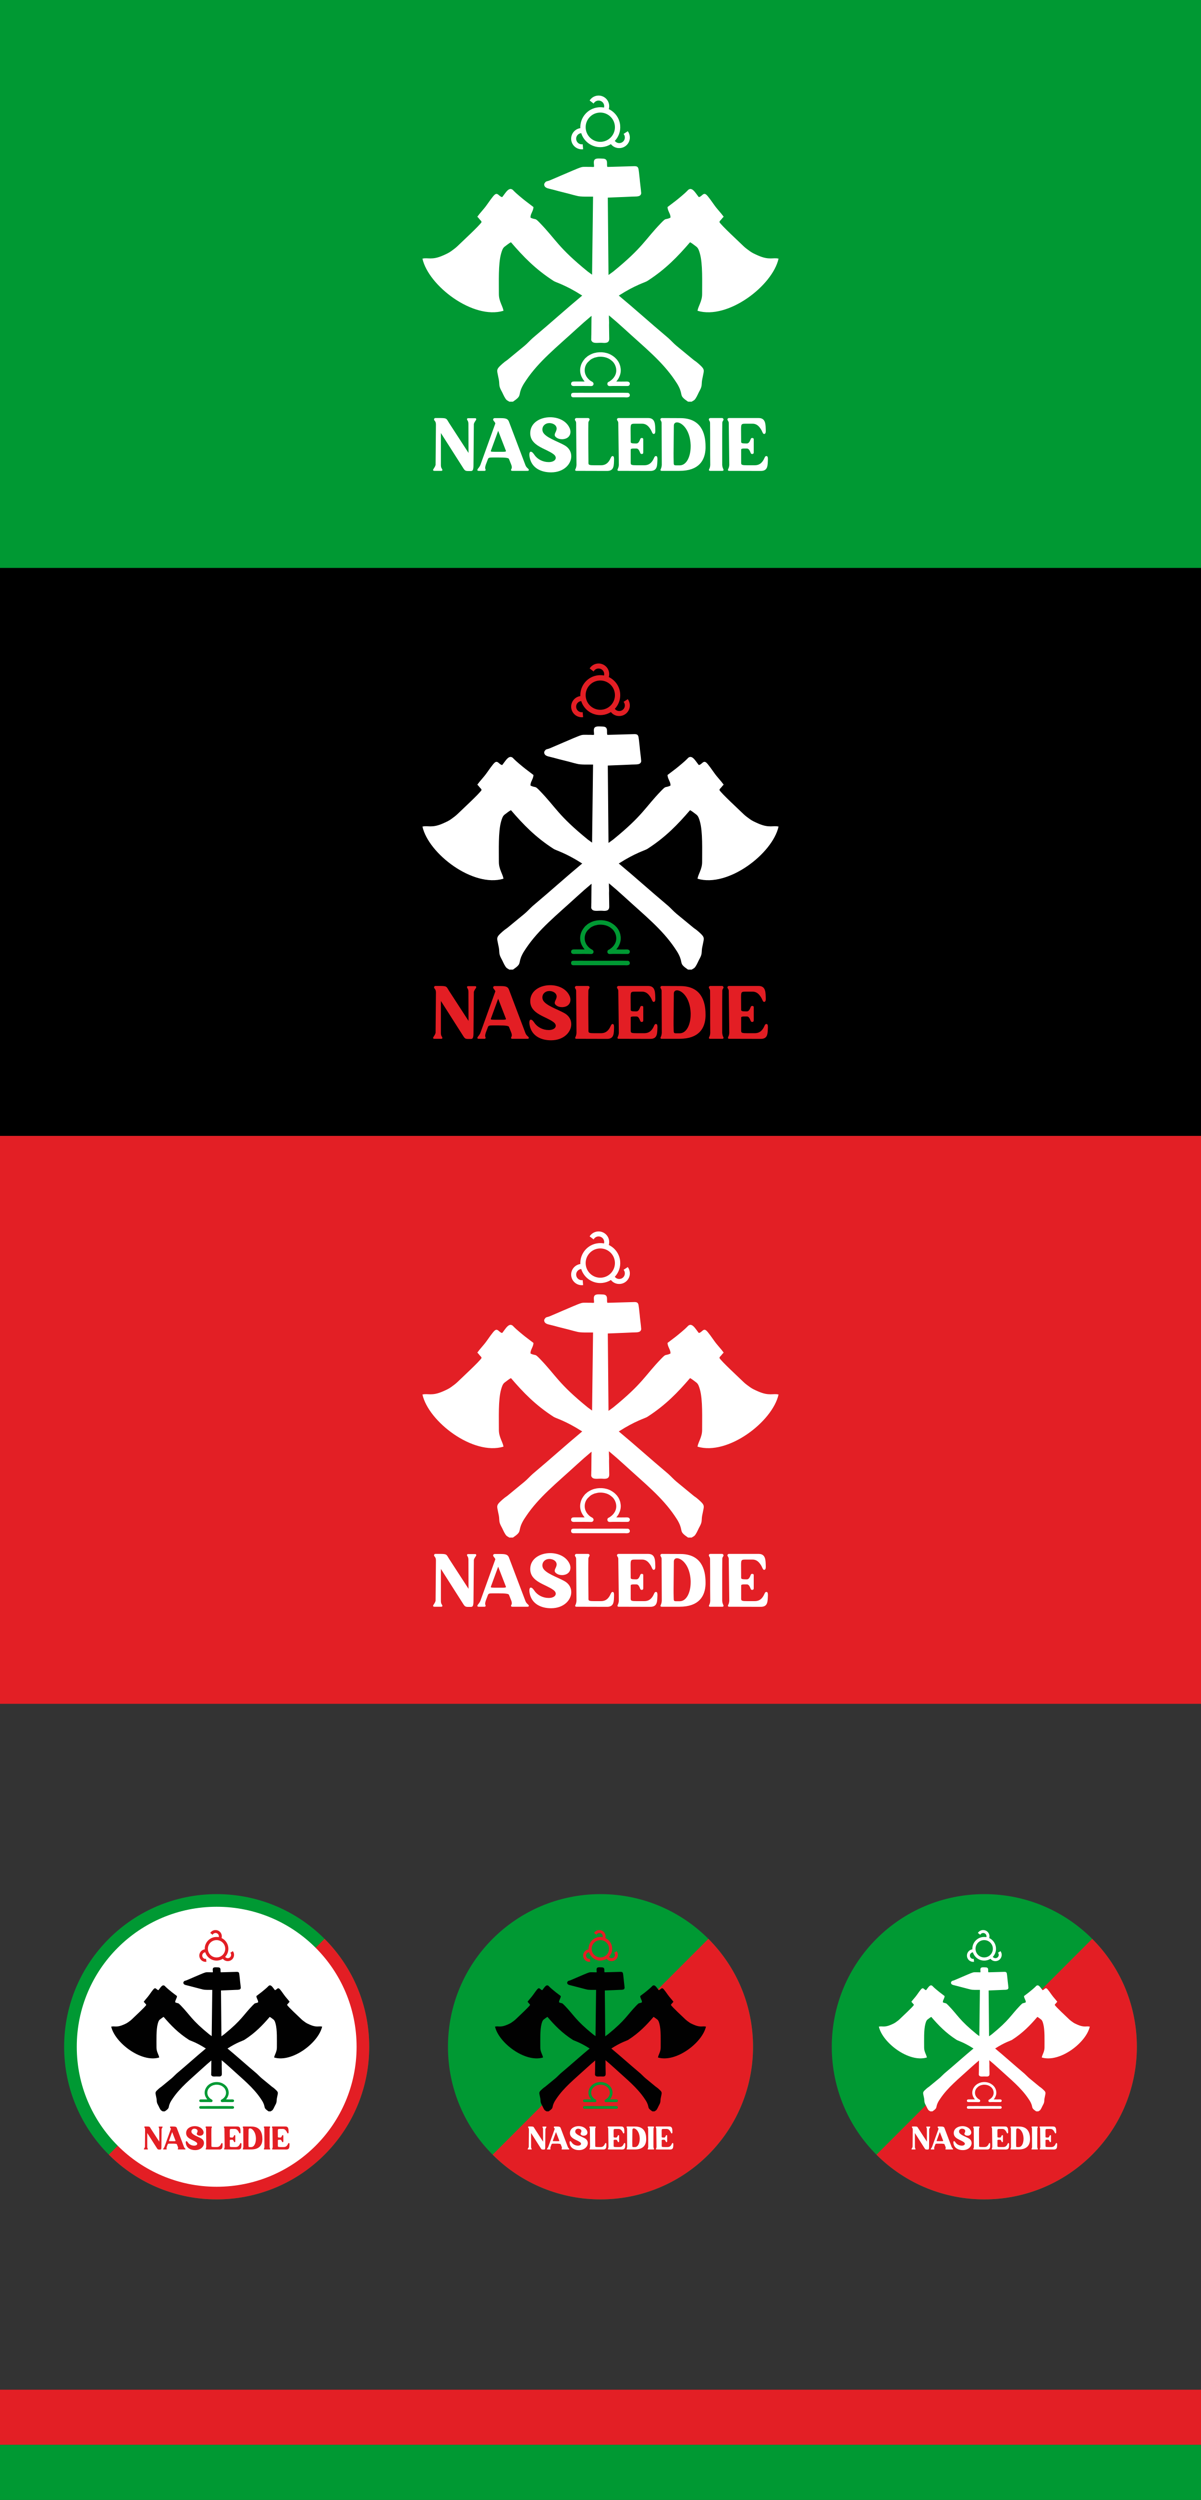
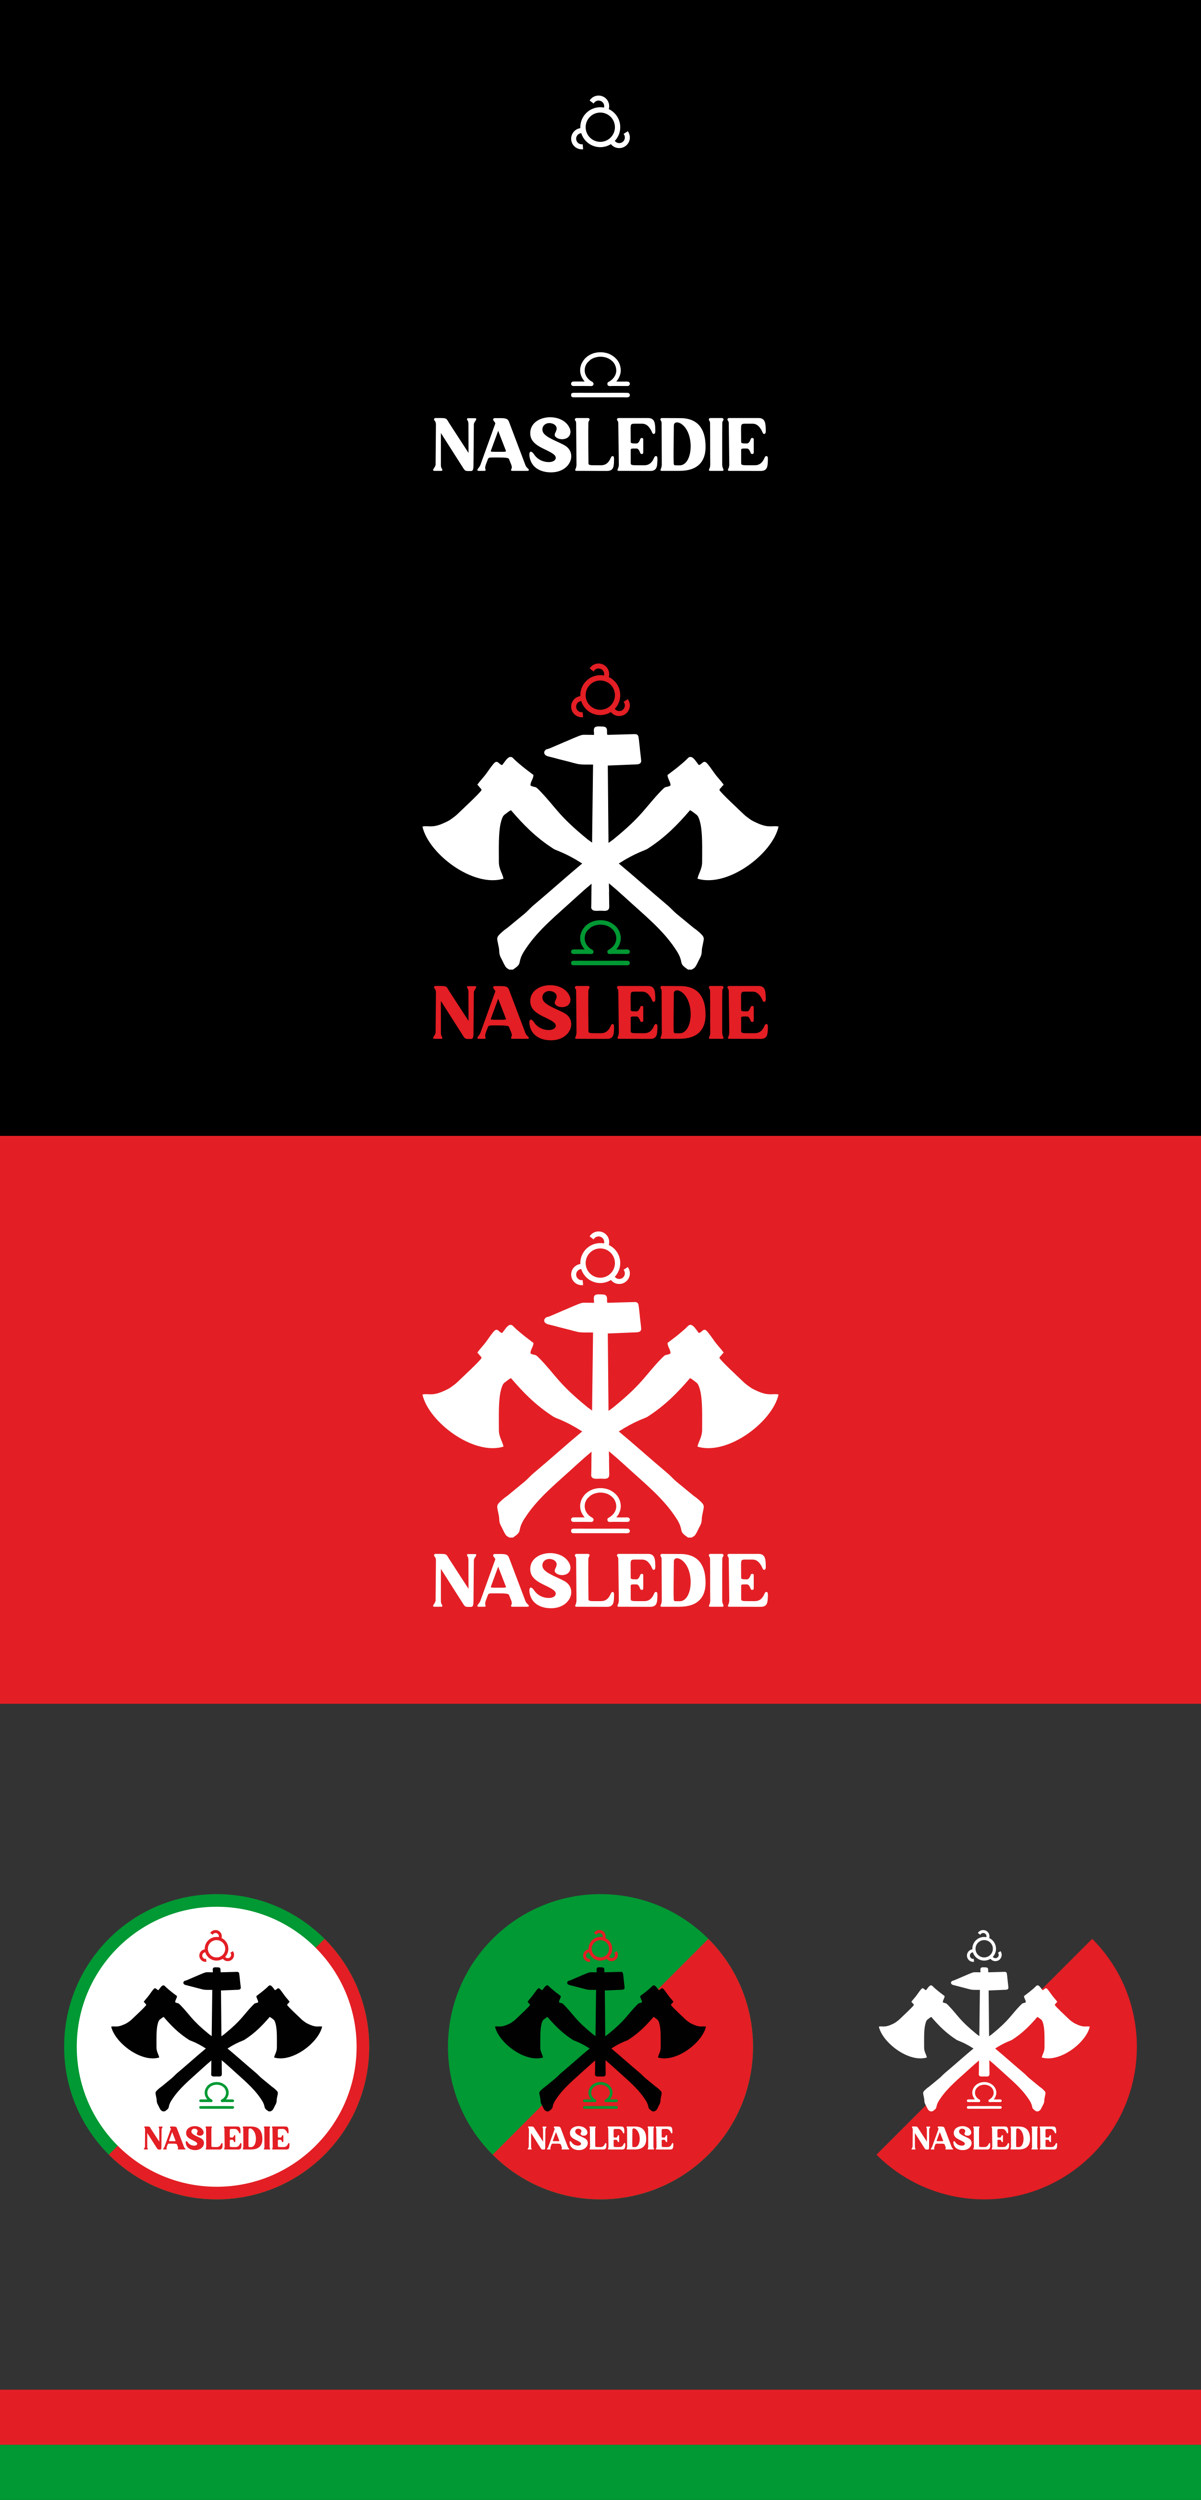
<svg xmlns="http://www.w3.org/2000/svg" xml:space="preserve" width="1633.08mm" height="3397.4mm" version="1.1" style="shape-rendering:geometricPrecision; text-rendering:geometricPrecision; image-rendering:optimizeQuality; fill-rule:evenodd; clip-rule:evenodd" viewBox="0 0 154524.93 321468.91">
  <rect x="0" y="0" width="154524.93" height="321468.91" fill="#333333" stroke="none" />
  <defs>
    <style type="text/css">  .fil1 {fill:#E31F25} .fil0 {fill:black} .fil5 {fill:#009933} .fil2 {fill:#009933} .fil9 {fill:#010101} .fil4 {fill:#E31E24} .fil8 {fill:white} .fil3 {fill:white} .fil6 {fill:#E31E24;fill-rule:nonzero} .fil7 {fill:white;fill-rule:nonzero}  </style>
  </defs>
  <g id="Слой_x0020_1">
    <rect class="fil0" x="-0" width="154524.93" height="114893.52" />
    <rect class="fil1" x="-0" y="146061.56" width="154524.93" height="73030.78" />
    <rect class="fil0" x="-0" y="73030.78" width="154524.93" height="73030.78" />
-     <rect class="fil2" x="-0" width="154524.93" height="73030.78" />
    <g id="_105553393098240">
      <path class="fil3" d="M54353.3 106289.57c776.84,3488.38 6513.68,7877.89 10427.02,6704.81 -93.13,-607.71 -598.79,-1222.54 -594.23,-2167.03 7.16,-1479.61 -92,-3851.54 285.38,-5184.17 112.55,-397.5 215.05,-713.89 463.05,-899.14 182.67,-136.46 622.96,-487.71 805.77,-564.75 1579.53,1836.67 3152.14,3478.61 5502.2,4986.11 314.39,201.69 1481.23,476.16 3666.49,1873.96 -2008.56,1663.98 -3839.13,3330.22 -6370.16,5460.71 -370.41,331.51 -665.49,674.22 -1045.15,992.33l-2239.41 1842.76c-252.49,173.92 -347.88,238.33 -578.35,441.83 -725.87,640.9 -763.35,754.79 -656.74,1286.32 59.41,296.22 118.85,557.16 172.19,842.97 59.9,320.95 19.11,613.06 112.1,909.42 88.32,281.54 201.53,436.46 326.69,695.26 121.63,251.52 350.91,786.37 567.01,963.5 61,50.01 94.52,62.92 173.1,110.01 14.41,8.64 65.96,38.6 76.69,45.28l75.81 54.71 474.58 0c1196.3,-811.07 629.16,-752.62 1154.44,-1859.71 164.75,-347.19 356.87,-625.98 552.95,-915.71 1643.2,-2428.01 3823.63,-4148.14 6441.15,-6549.32 697.45,-639.81 1351.39,-1210.24 1963.31,-1719.56 0.58,45.06 1.67,87.06 3.41,125.11 5.55,121.19 -14.21,170.06 -10.59,288.67l-18.04 2040.3c-1.95,118.48 -15.31,161.16 -8.49,288.56 14.29,267.46 -87.72,397.31 149.43,613.99 239.82,219.11 862.17,82.98 1268.9,116.79 509.68,42.37 925.7,14.18 892.47,-613.06l-26.58 -1661.45c27.57,-412.01 -23.47,-827.02 -15.95,-1240.69l-0.2 -18.2c632.59,524.39 1310.53,1114.49 2035.47,1779.51 2617.53,2401.19 4797.94,4121.33 6441.14,6549.33 196.09,289.74 388.21,568.54 552.94,915.72 525.29,1107.08 -41.84,1048.63 1154.45,1859.71l474.58 0 75.82 -54.71c10.73,-6.68 62.27,-36.64 76.68,-45.28 78.58,-47.08 112.09,-60 173.1,-110.01 216.11,-177.13 445.39,-711.97 567.01,-963.49 125.17,-258.81 238.36,-413.73 326.7,-695.28 92.98,-296.36 52.2,-588.47 112.09,-909.4 53.35,-285.81 112.78,-546.75 172.19,-842.98 106.61,-531.53 69.13,-645.43 -656.74,-1286.32 -230.47,-203.49 -325.85,-267.91 -578.35,-441.83l-2239.41 -1842.76c-379.66,-318.11 -674.75,-660.82 -1045.14,-992.33 -2531.03,-2130.49 -4361.6,-3796.72 -6370.16,-5460.71 2185.25,-1397.78 3352.09,-1672.27 3666.48,-1873.96 2350.05,-1507.49 3922.67,-3149.44 5502.21,-4986.11 182.8,77.04 623.09,428.29 805.75,564.75 248.01,185.25 350.51,501.65 463.07,899.13 377.36,1332.65 278.21,3704.57 285.37,5184.18 4.56,944.49 -501.1,1559.32 -594.23,2167.03 3913.34,1173.08 9650.19,-3216.42 10427.02,-6704.81 -701.15,-171.92 -1186.85,236.35 -2649.05,-408.31 -358.75,-158.17 -718.6,-318.22 -1005.46,-525.19 -313.98,-226.52 -614.91,-438.82 -856.08,-675.09 -590.14,-578.18 -2863.17,-2665.88 -3103.92,-3099.6 95.61,-218.25 85.88,-137.72 277.91,-370.05 100.13,-121.14 164.07,-213.18 276.29,-310.62 -345.14,-488.74 -812.31,-940.39 -1221.5,-1520.91 -769.93,-1092.33 -1003.11,-1388.38 -1212.68,-1417.29 -254.32,-35.09 -418.78,342.83 -759.45,420.83 -435.21,-506.07 -915.08,-1527.85 -1500.59,-800.18 -239.1,260.2 -1147.47,1015.26 -1461.81,1259.1l-1065.96 810.54c-9.06,497.08 470.15,990.52 361.11,1380.23 -738.29,317.16 -487.05,-58.46 -1182.97,659.43 -2099.32,2165.48 -2329.54,3138.62 -6169.78,6260.63 -206.12,148.46 -407.59,295.09 -604.88,440.16l-92.07 -9951.57 2080.1 -82.51c357.4,-16.08 682.38,-30.69 1039.79,-46.79 361.36,-16.26 880.27,23.35 1056.43,-169.45 159.83,-174.94 126.7,-300.28 103.06,-470.16 -13.28,-95.51 -3.45,-141.78 -21.04,-242.91l-129.91 -1124.73c-12.63,-95.61 -3.06,-141.7 -20.66,-242.92l-99.44 -904.43c-7.69,-98.03 -24.54,-121.43 -32.37,-220.23 -40.73,-513.66 -255.77,-554.15 -678.29,-534.77l-3343.14 95c-171.21,-267.31 204.32,-1047.88 -580.47,-1069.81 -385.45,-10.76 -872.73,-79.52 -1058.49,123.78 -212.8,232.92 -51.67,677.2 -90.7,935.16 -164.33,40.28 -236.38,1.13 -398.76,6.07 -352.68,10.7 -924.64,-42.4 -1195.81,28.65 -475.71,124.63 -1778.24,725.51 -2329.18,947.22l-1543.91 664.11c-130.51,61.28 -257.7,107.44 -392.03,154.97 -122.41,43.35 -281.34,44.38 -370.44,141.9 -132.75,145.3 -240.46,275.86 -133.52,516.48 144.89,325.85 649.48,342.2 1199.26,499.68 801.29,229.51 1722.46,429.1 2535,661.84 151.48,43.38 272,61.84 426,105.89 520.63,148.99 1504.56,87.07 2083.72,98.97l-126.65 10041.69c-180.38,-132.38 -364.26,-266.1 -552.01,-401.31 -3840.25,-3122 -4070.47,-4095.14 -6169.78,-6260.62 -695.93,-717.89 -444.69,-342.27 -1182.98,-659.44 -109.04,-389.7 370.17,-883.13 361.11,-1380.22l-1065.96 -810.54c-314.34,-243.84 -1222.72,-998.9 -1461.81,-1259.09 -585.51,-727.68 -1065.38,294.1 -1500.58,800.17 -340.68,-78 -505.15,-455.92 -759.47,-420.83 -209.57,28.91 -442.75,324.96 -1212.67,1417.27 -409.19,580.53 -876.36,1032.18 -1221.5,1520.92 112.21,97.44 176.16,189.48 276.29,310.62 192.03,232.33 182.31,151.79 277.91,370.04 -240.77,433.72 -2513.77,2521.43 -3103.93,3099.61 -241.16,236.27 -542.09,448.57 -856.07,675.09 -286.87,206.96 -646.71,367.02 -1005.46,525.19 -1462.19,644.66 -1947.9,236.39 -2649.05,408.31z" />
      <path class="fil4" d="M78331.05 87062.78c789.82,376.9 1367.51,1141.56 1459.87,2071.61 76.38,768.9 -194.7,1492.29 -685.53,2014.12 146.7,194.41 380.1,307.12 640.23,281.27 396.98,-39.42 686.81,-393.18 647.39,-790.15 -14.71,-148.09 -73.2,-281.31 -161.33,-388.05 0,0 542.12,-348.64 542.12,-348.64 140.42,190.73 233.01,420.49 258.12,673.24 74.48,749.84 -473.02,1418.13 -1222.84,1492.57 -483.67,48.07 -929.03,-148.43 -1207.33,-505.34 -325.98,205.15 -703.34,339.82 -1112.7,380.48 -1235.3,122.69 -2353.03,-651.52 -2706.68,-1792.92 -396.99,39.43 -689.95,390.93 -650.54,787.91 41.35,416.13 425.69,709.35 837.47,641.13 0,0 56.74,640.56 56.74,640.56 -763.54,97.85 -1456.97,-451.54 -1533.12,-1218.24 -72.75,-732.7 453.59,-1392.83 1176.96,-1491.88 -65.81,-1357.18 944.16,-2542.08 2311.55,-2677.89 250.54,-24.87 496.29,-12.86 731.73,31.6 16.95,-74.26 29.6,-171.21 21.64,-251.21 -39.42,-396.95 -393.17,-686.82 -790.16,-647.4 -250.57,24.89 -458.42,175.06 -567.77,382.2 0,0 -512.11,-395.67 -512.11,-395.67 217.15,-340.9 583.02,-582.41 1016.45,-625.47 749.8,-74.47 1418.06,473.05 1492.51,1222.87 17.56,176.68 0.55,348.84 -42.68,513.31zm-1281.92 451.28c1035.07,-102.8 1957.51,652.97 2060.31,1688.01 102.8,1035.11 -652.98,1957.52 -1688.05,2060.32 -1035.04,102.8 -1957.48,-652.95 -2060.28,-1688.06 -102.8,-1035.03 652.98,-1957.45 1688.02,-2060.27z" />
      <path class="fil5" d="M73486.21 122276.25l0 207.17c29.52,34.21 36.33,67.18 69.15,100.33 117.3,118.5 280.26,86.37 438.09,86.37 687.36,0 1385.3,-14.19 2069.47,7.67 206.63,6.61 353.89,-178.26 291.74,-370.35 -56.77,-175.46 -252.31,-221.88 -378.89,-311.26l-143.66 -111.7c-92.45,-79.18 -173.32,-169.33 -255.88,-268.15 -97.25,-116.39 -166.51,-234.17 -229.51,-384.08 -152.49,-362.75 -153.44,-780.6 -12.75,-1149.82 67.71,-177.71 171.89,-336.86 297.01,-476.51l311.14 -290.16c136.51,-113.03 302.86,-191.36 463.33,-256.95 3.78,-1.54 15.09,-6.24 19,-7.84 8.82,-3.64 20.38,-8.75 29.16,-12.05 23.87,-8.94 45.25,-15.31 71.46,-24.19l418.79 -97.24c573.57,-69.17 1214.43,58.83 1647.88,405.14 46.58,37.21 55.89,43.72 99.51,80.98l91.7 75.18c291.47,265.19 520.6,740.82 507.77,1225.07 -8.71,328.87 -131.87,638.74 -324.67,886.83 -162.11,208.58 -333.15,345.65 -551.36,489.96 -97.87,64.72 -229.69,61.73 -262.59,257.33 -35.43,210.48 124.03,366.84 337.77,339 243.95,-31.76 1833.54,3.37 2244.8,-6.59 31.18,-0.76 46.36,-1.66 77.27,-7.58 63.67,-12.23 126.55,-44.06 164.6,-101.43 150.24,-226.5 19.12,-470.49 -295.45,-469.77 -315.09,0.7 -1126.41,17.36 -1383.89,-3.21 20.67,-36.32 13.51,-22.24 44.48,-54.05 22.98,-23.59 26.31,-33.42 47.06,-59.85l135.34 -185.61c18.87,-30.35 19.69,-37.25 39.15,-64.88l39.22 -68.5c120.22,-243.41 210.68,-455.95 249.01,-736.38 18.57,-135.94 23.73,-277.74 14.82,-415.27l-59.31 -380.15 -109.36 -318.53c-21.75,-51.29 -46.84,-93.56 -70,-143.91 -42.99,-93.46 -99.45,-187.12 -166.72,-268.62 -35.51,-43.02 -61.59,-92.63 -90.97,-127.53 -28.59,-33.95 -69.65,-66.59 -105.51,-107.65 -172.09,-197.07 -379.39,-340.32 -613.46,-479.84 -688.35,-410.32 -1694.47,-465.84 -2470.93,-151.78 -162.05,65.55 -543.45,256.85 -678.95,400.89 -72.47,77.04 -173.21,134.29 -234.42,206.87 -250.67,297.23 -444.94,585.16 -551.33,982.89 -306.85,1147.07 471.23,1891.37 505.93,1974.52 -479.21,8.32 -962.49,-15.08 -1441.64,-0.22 -185.65,5.74 -211.68,81.68 -293.38,185.43z" />
      <path class="fil5" d="M73487.93 123694.64l0 274.9c74.33,63.47 38.99,65 138.82,122.96 66.36,38.52 137.19,28.73 221.59,28.48l6487.41 0.03c194.66,0 714.02,93.51 701.02,-291.77 -2.61,-77.37 -24.81,-131.84 -73.51,-184.86 -29.98,-32.64 -72.31,-79.13 -158.45,-95.45 -98.7,-18.69 -3330.18,-7.06 -3485.83,-5.65 -1146.29,10.43 -2339.71,-14.19 -3483.97,-0.19 -278.61,3.4 -227,39.71 -347.06,151.55z" />
      <path class="fil6" d="M56726.76 128712.47l2700.97 4239.5c376.09,604.02 387.49,649.6 866.14,649.6l273.51 0c273.51,0 353.29,-136.76 353.29,-843.34l45.59 -5196.81c68.38,-273.53 239.33,-433.08 296.31,-558.44 11.4,-22.78 11.4,-56.98 11.4,-68.38 0,-79.78 -45.59,-125.36 -136.77,-125.36l-911.72 0c-91.17,0 -136.76,45.59 -136.76,125.36 0,11.4 0,45.6 11.4,68.38 56.98,125.36 170.94,205.14 170.94,558.44l11.39 3715.25 -2507.23 -3863.41c-330.5,-512.84 -239.33,-615.42 -1014.29,-626.81l-763.57 0c-102.57,0 -148.16,102.57 -148.16,193.75l0 34.18c34.2,113.97 239.33,182.36 239.33,615.42l-45.58 5196.82c-79.78,273.5 -239.33,444.46 -296.31,558.42 -11.4,22.8 -22.79,56.98 -22.79,79.78 0,68.37 56.98,113.97 136.76,113.97l923.11 0c79.78,0 136.77,-45.6 136.77,-113.97 0,-22.79 -11.4,-56.97 -22.79,-79.78 -56.98,-113.96 -170.95,-205.14 -170.95,-558.42l0 -4114.14zm8760.28 -1447.37c-148.15,-421.67 -478.65,-467.26 -1162.44,-467.26l-706.59 0c-125.36,22.8 -170.94,113.97 -170.94,182.36 0,11.39 11.39,34.18 11.39,45.57 34.19,148.17 159.55,182.36 262.12,410.28l11.39 45.6 -1926.01 5344.97c-113.96,273.5 -307.7,444.46 -364.68,558.42 -11.4,22.8 -22.79,56.98 -22.79,79.78 0,68.37 56.98,113.97 148.15,113.97l774.96 0c91.18,0 136.76,-45.6 136.76,-125.37 0,-11.39 0,-45.57 -11.39,-68.37 -22.79,-56.98 -45.59,-113.96 -45.59,-193.75 0,-91.17 22.79,-193.73 68.38,-364.67l284.91 -752.18c79.78,-193.75 182.35,-216.53 615.42,-216.53l717.97 0c945.92,0 1322,45.59 1378.98,193.75l307.71 774.96c34.19,113.95 56.98,205.13 56.98,284.9 0,125.36 -45.59,205.14 -79.78,273.52 -11.4,22.8 -22.79,56.98 -22.79,79.78 0,68.37 56.98,113.97 148.15,113.97l1994.39 0c91.18,0 148.16,-45.6 148.16,-113.97 0,-22.79 -11.4,-56.97 -22.79,-79.78 -56.98,-113.96 -296.31,-216.53 -421.67,-558.42l-2108.36 -5561.51zm-2336.28 3749.46l945.91 -2587.01 980.1 2530.03c11.39,22.78 22.79,45.58 22.79,68.37 0,91.18 -148.16,102.56 -444.47,102.56l-569.82 0c-774.96,0 -934.51,0 -934.51,-79.77l0 -34.19zm7603.47 -3578.52c455.86,34.2 866.13,284.92 866.13,706.59 0,91.17 -22.79,193.75 -68.37,307.7 -79.78,193.75 -182.35,353.3 -182.35,501.45 0,113.97 56.98,239.33 250.72,364.68 170.95,125.37 421.67,193.76 683.79,193.76 56.98,0 125.36,0 193.74,-11.4 592.62,-68.37 900.33,-467.26 900.33,-934.51 0,-193.75 -56.98,-398.89 -159.55,-592.62 -444.47,-866.15 -1447.36,-1287.8 -2450.25,-1287.8 -1276.41,0 -2541.42,695.18 -2564.22,2005.78l0 45.59c0,1663.89 2017.19,1948.8 3008.68,2712.37 193.74,148.17 273.51,307.72 273.51,455.87 0,296.31 -330.5,535.63 -843.35,547.03l-91.17 0c-706.59,0 -1435.96,-353.3 -1823.44,-945.92 -159.55,-227.93 -296.32,-387.47 -455.86,-387.47l-11.4 0c-113.96,11.38 -170.94,159.54 -170.94,376.07 0,91.17 11.39,205.14 34.19,330.5 262.12,1424.56 1515.74,1948.8 2746.56,1948.8l34.19 0c1641.1,-11.4 2575.62,-1071.27 2575.62,-2074.17 0,-547.04 -273.52,-1071.28 -854.74,-1401.77 -911.73,-524.25 -2552.82,-1025.68 -2814.95,-1766.47 -34.19,-102.56 -45.59,-193.73 -45.59,-284.92 0,-467.24 398.88,-809.15 877.53,-809.15l91.18 0zm3418.96 5390.56c-22.79,284.9 -91.18,444.46 -148.16,558.42 -11.39,22.8 -22.79,56.98 -22.79,79.78 0,68.37 56.98,113.97 136.76,113.97 1367.58,0 2587.01,11.39 3965.99,11.39 923.11,0 877.53,-706.59 900.33,-1492.95l0 -56.97c0,-273.51 -79.78,-364.68 -182.35,-364.68l-22.79 0c-148.16,0 -250.73,330.49 -364.69,524.23 -227.93,376.08 -535.64,661 -1116.86,661l-763.56 0c-786.37,0 -843.35,-45.6 -843.35,-319.1l0 -193.74c-11.39,-1139.66 -22.79,-2256.52 -22.79,-3384.78 0,-501.45 0,-1014.29 11.4,-1527.13 0,-250.72 113.96,-273.51 148.15,-421.67 0,-11.39 11.4,-34.18 11.4,-45.58 0,-68.37 -45.59,-148.15 -159.55,-182.35l-1584.12 0c-113.96,45.59 -148.15,125.36 -148.15,193.75l0 34.18c45.59,148.16 159.55,170.95 159.55,421.67 22.79,1800.66 22.79,3601.31 45.59,5390.56zm5367.76 -6040.16c-113.96,34.2 -159.55,113.97 -159.55,182.35 0,11.4 11.39,34.19 11.39,45.58 34.2,148.16 159.55,170.95 159.55,421.67l68.38 5390.56c-22.79,284.9 -102.57,444.46 -159.55,558.42 -11.4,22.8 -11.4,56.98 -11.4,68.37 0,79.78 45.59,125.37 136.77,125.37 1356.17,0 2723.76,11.39 4091.34,11.39 923.11,0 877.53,-706.59 911.72,-1492.95l0 -56.97c0,-273.51 -79.78,-364.68 -193.74,-364.68l-22.79 0c-170.95,0 -239.33,330.49 -364.69,524.23 -227.93,376.08 -535.64,661 -1116.86,661l-900.32 0c-786.37,0 -843.35,-45.6 -843.35,-341.91l0 -1663.89c0,-136.76 182.35,-148.16 433.07,-148.16l307.71 0c239.33,0 364.68,262.13 455.86,501.45 56.98,136.76 91.17,205.14 216.53,205.14 22.79,0 45.59,0 79.78,-11.39 113.96,-22.78 125.36,-125.36 125.36,-250.73l0 -1595.52c0,-113.95 -11.4,-182.34 -159.55,-205.12l-34.2 0c-125.36,0 -159.55,56.97 -205.13,170.94 -91.18,227.93 -216.53,535.63 -478.65,535.63 -330.5,-11.39 -740.78,34.2 -740.78,-193.73l-11.39 -1618.32c0,-661 34.19,-729.37 524.23,-729.37l968.71 0c581.22,0 888.93,421.67 1116.85,797.76 113.97,193.75 193.75,524.23 353.3,524.23 113.96,0 216.53,-79.78 216.53,-376.08l0 -45.57c-22.79,-786.37 11.39,-1629.71 -911.72,-1629.71l-3863.41 0zm5595.69 0c-125.36,22.78 -170.95,113.97 -170.95,182.35 0,11.4 11.4,34.19 11.4,45.58 34.19,148.16 148.15,170.95 148.15,421.67l22.79 5390.56c-22.79,284.9 -91.17,444.46 -148.15,558.42 -11.4,22.8 -22.79,56.98 -22.79,79.78 0,68.37 56.98,113.97 136.76,113.97l2313.49 0c2530.03,0 3293.6,-1378.98 3350.58,-2894.72l0 -239.32c0,-1777.87 -626.8,-3635.51 -3225.22,-3646.9l-2416.06 -11.39zm1561.32 980.1c0,-273.51 170.95,-421.67 410.28,-421.67 604.01,0 1675.28,900.32 1755.06,2917.51l0 170.94c0,1265.02 -501.45,2438.86 -1413.17,2438.86l-376.08 0c-376.08,0 -398.88,-11.39 -398.88,-512.84 -11.39,-341.9 -11.39,-683.79 -11.39,-1037.08 0,-1151.05 34.19,-2336.28 34.19,-3555.71zm6222.51 5060.06l0 -2689.59c0,-900.32 0,-1800.64 11.39,-2700.97 0,-250.72 113.96,-273.51 159.55,-421.67l0 -34.18c0,-68.38 -34.19,-148.16 -148.15,-193.75l-1584.12 0c-113.96,34.2 -159.55,113.97 -159.55,182.35 0,11.4 11.4,34.19 11.4,45.58 34.19,148.16 148.15,170.95 148.15,421.67 11.4,900.34 11.4,1800.66 11.4,2700.97 0,888.94 0,1789.25 11.39,2689.59 -11.39,284.9 -91.17,444.46 -148.15,558.42 -11.4,22.8 -22.79,56.98 -22.79,79.78 0,68.37 56.98,113.97 148.15,113.97l1595.52 0c91.17,0 136.76,-45.6 136.76,-125.37 0,-11.39 0,-45.57 -11.39,-68.37 -56.98,-113.96 -136.76,-273.52 -159.55,-558.42zm831.94 -6040.16c-113.96,34.2 -159.55,113.97 -159.55,182.35 0,11.4 11.39,34.19 11.39,45.58 34.2,148.16 159.55,170.95 159.55,421.67l68.38 5390.56c-22.79,284.9 -102.57,444.46 -159.55,558.42 -11.4,22.8 -11.4,56.98 -11.4,68.37 0,79.78 45.59,125.37 136.77,125.37 1356.18,0 2723.77,11.39 4091.35,11.39 923.11,0 877.53,-706.59 911.72,-1492.95l0 -56.97c0,-273.51 -79.78,-364.68 -193.74,-364.68l-22.79 0c-170.95,0 -239.33,330.49 -364.69,524.23 -227.93,376.08 -535.64,661 -1116.86,661l-900.32 0c-786.37,0 -843.35,-45.6 -843.35,-341.91l0 -1663.89c0,-136.76 182.35,-148.16 433.07,-148.16l307.71 0c239.33,0 364.68,262.13 455.86,501.45 56.98,136.76 91.17,205.14 216.53,205.14 22.79,0 45.59,0 79.78,-11.39 113.96,-22.78 125.36,-125.36 125.36,-250.73l0 -1595.52c0,-113.95 -11.4,-182.34 -159.55,-205.12l-34.2 0c-125.36,0 -159.55,56.97 -205.13,170.94 -91.18,227.93 -216.53,535.63 -478.65,535.63 -330.5,-11.39 -740.78,34.2 -740.78,-193.73l-11.39 -1618.32c0,-661 34.19,-729.37 524.23,-729.37l968.71 0c581.22,0 888.93,421.67 1116.85,797.76 113.97,193.75 193.75,524.23 353.3,524.23 113.96,0 216.53,-79.78 216.53,-376.08l0 -45.57c-22.79,-786.37 11.39,-1629.71 -911.72,-1629.71l-3863.42 0z" />
    </g>
    <g id="_105553393092768">
-       <path class="fil3" d="M54353.3 33258.79c776.84,3488.38 6513.68,7877.89 10427.02,6704.81 -93.13,-607.71 -598.79,-1222.54 -594.23,-2167.03 7.16,-1479.61 -92,-3851.54 285.38,-5184.17 112.55,-397.5 215.05,-713.89 463.05,-899.14 182.67,-136.46 622.96,-487.71 805.77,-564.75 1579.53,1836.67 3152.14,3478.61 5502.2,4986.11 314.39,201.69 1481.23,476.16 3666.49,1873.96 -2008.56,1663.98 -3839.13,3330.22 -6370.16,5460.71 -370.41,331.51 -665.49,674.22 -1045.15,992.33l-2239.41 1842.76c-252.49,173.92 -347.88,238.33 -578.35,441.83 -725.87,640.9 -763.35,754.79 -656.74,1286.32 59.41,296.22 118.85,557.16 172.19,842.97 59.9,320.95 19.11,613.06 112.1,909.42 88.32,281.54 201.53,436.46 326.69,695.26 121.63,251.52 350.91,786.37 567.01,963.5 61,50.01 94.52,62.92 173.1,110.01 14.41,8.64 65.96,38.6 76.69,45.28l75.81 54.71 474.58 0c1196.3,-811.07 629.16,-752.62 1154.44,-1859.71 164.75,-347.19 356.87,-625.98 552.95,-915.71 1643.2,-2428.01 3823.63,-4148.14 6441.15,-6549.32 697.45,-639.81 1351.39,-1210.24 1963.31,-1719.56 0.58,45.06 1.67,87.06 3.41,125.11 5.55,121.19 -14.21,170.06 -10.59,288.67l-18.04 2040.3c-1.95,118.48 -15.31,161.16 -8.49,288.56 14.29,267.46 -87.72,397.31 149.43,613.99 239.82,219.11 862.17,82.98 1268.9,116.79 509.68,42.37 925.7,14.18 892.47,-613.06l-26.58 -1661.45c27.57,-412.01 -23.47,-827.02 -15.95,-1240.69l-0.2 -18.2c632.59,524.39 1310.53,1114.49 2035.47,1779.51 2617.53,2401.19 4797.94,4121.33 6441.14,6549.33 196.09,289.74 388.21,568.54 552.94,915.72 525.29,1107.08 -41.84,1048.63 1154.45,1859.71l474.58 0 75.82 -54.71c10.73,-6.68 62.27,-36.64 76.68,-45.28 78.58,-47.08 112.09,-60 173.1,-110.01 216.11,-177.13 445.39,-711.97 567.01,-963.49 125.17,-258.81 238.36,-413.73 326.7,-695.28 92.98,-296.36 52.2,-588.47 112.09,-909.4 53.35,-285.81 112.78,-546.75 172.19,-842.98 106.61,-531.53 69.13,-645.43 -656.74,-1286.32 -230.47,-203.49 -325.85,-267.91 -578.35,-441.83l-2239.41 -1842.76c-379.66,-318.11 -674.75,-660.82 -1045.14,-992.33 -2531.03,-2130.49 -4361.6,-3796.72 -6370.16,-5460.71 2185.25,-1397.78 3352.09,-1672.27 3666.48,-1873.96 2350.05,-1507.49 3922.67,-3149.44 5502.21,-4986.11 182.8,77.04 623.09,428.29 805.75,564.75 248.01,185.25 350.51,501.65 463.07,899.13 377.36,1332.65 278.21,3704.57 285.37,5184.18 4.56,944.49 -501.1,1559.32 -594.23,2167.03 3913.34,1173.08 9650.19,-3216.42 10427.02,-6704.81 -701.15,-171.92 -1186.85,236.35 -2649.05,-408.31 -358.75,-158.17 -718.6,-318.22 -1005.46,-525.19 -313.98,-226.52 -614.91,-438.82 -856.08,-675.09 -590.14,-578.18 -2863.17,-2665.88 -3103.92,-3099.6 95.61,-218.25 85.88,-137.72 277.91,-370.05 100.13,-121.14 164.07,-213.18 276.29,-310.62 -345.14,-488.74 -812.31,-940.39 -1221.5,-1520.91 -769.93,-1092.33 -1003.11,-1388.38 -1212.68,-1417.29 -254.32,-35.09 -418.78,342.83 -759.45,420.83 -435.21,-506.07 -915.08,-1527.85 -1500.59,-800.18 -239.1,260.2 -1147.47,1015.26 -1461.81,1259.1l-1065.96 810.54c-9.06,497.08 470.15,990.52 361.11,1380.23 -738.29,317.16 -487.05,-58.46 -1182.97,659.43 -2099.32,2165.48 -2329.54,3138.62 -6169.78,6260.63 -206.12,148.46 -407.59,295.09 -604.88,440.16l-92.07 -9951.57 2080.1 -82.51c357.4,-16.08 682.38,-30.69 1039.79,-46.79 361.36,-16.26 880.27,23.35 1056.43,-169.45 159.83,-174.94 126.7,-300.28 103.06,-470.16 -13.28,-95.51 -3.45,-141.78 -21.04,-242.91l-129.91 -1124.73c-12.63,-95.61 -3.06,-141.7 -20.66,-242.92l-99.44 -904.43c-7.69,-98.03 -24.54,-121.43 -32.37,-220.23 -40.73,-513.66 -255.77,-554.15 -678.29,-534.77l-3343.14 95c-171.21,-267.31 204.32,-1047.88 -580.47,-1069.81 -385.45,-10.76 -872.73,-79.52 -1058.49,123.78 -212.8,232.92 -51.67,677.2 -90.7,935.16 -164.33,40.28 -236.38,1.13 -398.76,6.07 -352.68,10.7 -924.64,-42.4 -1195.81,28.65 -475.71,124.63 -1778.24,725.51 -2329.18,947.22l-1543.91 664.11c-130.51,61.28 -257.7,107.44 -392.03,154.97 -122.41,43.35 -281.34,44.38 -370.44,141.9 -132.75,145.3 -240.46,275.86 -133.52,516.48 144.89,325.85 649.48,342.2 1199.26,499.68 801.29,229.51 1722.46,429.1 2535,661.84 151.48,43.38 272,61.84 426,105.89 520.63,148.99 1504.56,87.07 2083.72,98.97l-126.65 10041.69c-180.38,-132.38 -364.26,-266.1 -552.01,-401.31 -3840.25,-3122 -4070.47,-4095.14 -6169.78,-6260.62 -695.93,-717.89 -444.69,-342.27 -1182.98,-659.44 -109.04,-389.7 370.17,-883.13 361.11,-1380.22l-1065.96 -810.54c-314.34,-243.84 -1222.72,-998.9 -1461.81,-1259.09 -585.51,-727.68 -1065.38,294.1 -1500.58,800.17 -340.68,-78 -505.15,-455.92 -759.47,-420.83 -209.57,28.91 -442.75,324.96 -1212.67,1417.27 -409.19,580.53 -876.36,1032.18 -1221.5,1520.92 112.21,97.44 176.16,189.48 276.29,310.62 192.03,232.33 182.31,151.79 277.91,370.04 -240.77,433.72 -2513.77,2521.43 -3103.93,3099.61 -241.16,236.27 -542.09,448.57 -856.07,675.09 -286.87,206.96 -646.71,367.02 -1005.46,525.19 -1462.19,644.66 -1947.9,236.39 -2649.05,408.31z" />
      <path class="fil3" d="M78331.05 14032c789.82,376.9 1367.51,1141.56 1459.87,2071.61 76.38,768.9 -194.7,1492.29 -685.53,2014.12 146.7,194.41 380.1,307.12 640.23,281.27 396.98,-39.42 686.81,-393.18 647.39,-790.15 -14.71,-148.09 -73.2,-281.31 -161.33,-388.05 0,0 542.12,-348.64 542.12,-348.64 140.42,190.73 233.01,420.49 258.12,673.24 74.48,749.84 -473.02,1418.13 -1222.84,1492.57 -483.67,48.07 -929.03,-148.43 -1207.33,-505.34 -325.98,205.15 -703.34,339.82 -1112.7,380.48 -1235.3,122.69 -2353.03,-651.52 -2706.68,-1792.92 -396.99,39.43 -689.95,390.93 -650.54,787.91 41.35,416.13 425.69,709.35 837.47,641.13 0,0 56.74,640.56 56.74,640.56 -763.54,97.85 -1456.97,-451.54 -1533.12,-1218.24 -72.75,-732.7 453.59,-1392.83 1176.96,-1491.88 -65.81,-1357.18 944.16,-2542.08 2311.55,-2677.89 250.54,-24.87 496.29,-12.86 731.73,31.6 16.95,-74.26 29.6,-171.21 21.64,-251.21 -39.42,-396.95 -393.17,-686.82 -790.16,-647.4 -250.57,24.89 -458.42,175.06 -567.77,382.2 0,0 -512.11,-395.67 -512.11,-395.67 217.15,-340.9 583.02,-582.41 1016.45,-625.47 749.8,-74.47 1418.06,473.05 1492.51,1222.87 17.56,176.68 0.55,348.84 -42.68,513.31zm-1281.92 451.28c1035.07,-102.8 1957.51,652.97 2060.31,1688.01 102.8,1035.11 -652.98,1957.52 -1688.05,2060.32 -1035.04,102.8 -1957.48,-652.95 -2060.28,-1688.06 -102.8,-1035.03 652.98,-1957.45 1688.02,-2060.27z" />
      <path class="fil3" d="M73486.21 49245.47l0 207.17c29.52,34.21 36.33,67.18 69.15,100.33 117.3,118.5 280.26,86.37 438.09,86.37 687.36,0 1385.3,-14.19 2069.47,7.67 206.63,6.61 353.89,-178.26 291.74,-370.35 -56.77,-175.46 -252.31,-221.88 -378.89,-311.26l-143.66 -111.7c-92.45,-79.18 -173.32,-169.33 -255.88,-268.15 -97.25,-116.39 -166.51,-234.17 -229.51,-384.08 -152.49,-362.75 -153.44,-780.6 -12.75,-1149.82 67.71,-177.71 171.89,-336.86 297.01,-476.51l311.14 -290.16c136.51,-113.03 302.86,-191.36 463.33,-256.95 3.78,-1.54 15.09,-6.24 19,-7.84 8.82,-3.64 20.38,-8.75 29.16,-12.05 23.87,-8.94 45.25,-15.31 71.46,-24.19l418.79 -97.24c573.57,-69.17 1214.43,58.83 1647.88,405.14 46.58,37.21 55.89,43.72 99.51,80.98l91.7 75.18c291.47,265.19 520.6,740.82 507.77,1225.07 -8.71,328.87 -131.87,638.74 -324.67,886.83 -162.11,208.58 -333.15,345.65 -551.36,489.96 -97.87,64.72 -229.69,61.73 -262.59,257.33 -35.43,210.48 124.03,366.84 337.77,339 243.95,-31.76 1833.54,3.37 2244.8,-6.59 31.18,-0.76 46.36,-1.66 77.27,-7.58 63.67,-12.23 126.55,-44.06 164.6,-101.43 150.24,-226.5 19.12,-470.49 -295.45,-469.77 -315.09,0.7 -1126.41,17.36 -1383.89,-3.21 20.67,-36.32 13.51,-22.24 44.48,-54.05 22.98,-23.59 26.31,-33.42 47.06,-59.85l135.34 -185.61c18.87,-30.35 19.69,-37.25 39.15,-64.88l39.22 -68.5c120.22,-243.41 210.68,-455.95 249.01,-736.38 18.57,-135.94 23.73,-277.74 14.82,-415.27l-59.31 -380.15 -109.36 -318.53c-21.75,-51.29 -46.84,-93.56 -70,-143.91 -42.99,-93.46 -99.45,-187.12 -166.72,-268.62 -35.51,-43.02 -61.59,-92.63 -90.97,-127.53 -28.59,-33.95 -69.65,-66.59 -105.51,-107.65 -172.09,-197.07 -379.39,-340.32 -613.46,-479.84 -688.35,-410.32 -1694.47,-465.84 -2470.93,-151.78 -162.05,65.55 -543.45,256.85 -678.95,400.89 -72.47,77.04 -173.21,134.29 -234.42,206.87 -250.67,297.23 -444.94,585.16 -551.33,982.89 -306.85,1147.07 471.23,1891.37 505.93,1974.52 -479.21,8.32 -962.49,-15.08 -1441.64,-0.22 -185.65,5.74 -211.68,81.68 -293.38,185.43z" />
      <path class="fil3" d="M73487.93 50663.86l0 274.9c74.33,63.47 38.99,65 138.82,122.96 66.36,38.52 137.19,28.73 221.59,28.48l6487.41 0.03c194.66,0 714.02,93.51 701.02,-291.77 -2.61,-77.37 -24.81,-131.84 -73.51,-184.86 -29.98,-32.64 -72.31,-79.13 -158.45,-95.45 -98.7,-18.69 -3330.18,-7.06 -3485.83,-5.65 -1146.29,10.43 -2339.71,-14.19 -3483.97,-0.19 -278.61,3.4 -227,39.71 -347.06,151.55z" />
      <path class="fil7" d="M56726.76 55681.69l2700.97 4239.5c376.09,604.02 387.49,649.6 866.14,649.6l273.51 0c273.51,0 353.29,-136.76 353.29,-843.34l45.59 -5196.81c68.38,-273.53 239.33,-433.08 296.31,-558.44 11.4,-22.78 11.4,-56.98 11.4,-68.38 0,-79.78 -45.59,-125.36 -136.77,-125.36l-911.72 0c-91.17,0 -136.76,45.59 -136.76,125.36 0,11.4 0,45.6 11.4,68.38 56.98,125.36 170.94,205.14 170.94,558.44l11.39 3715.25 -2507.23 -3863.41c-330.5,-512.84 -239.33,-615.42 -1014.29,-626.81l-763.57 0c-102.57,0 -148.16,102.57 -148.16,193.75l0 34.18c34.2,113.97 239.33,182.36 239.33,615.42l-45.58 5196.82c-79.78,273.5 -239.33,444.46 -296.31,558.42 -11.4,22.8 -22.79,56.98 -22.79,79.78 0,68.37 56.98,113.97 136.76,113.97l923.11 0c79.78,0 136.77,-45.6 136.77,-113.97 0,-22.79 -11.4,-56.97 -22.79,-79.78 -56.98,-113.96 -170.95,-205.14 -170.95,-558.42l0 -4114.14zm8760.28 -1447.37c-148.15,-421.67 -478.65,-467.26 -1162.44,-467.26l-706.59 0c-125.36,22.8 -170.94,113.97 -170.94,182.36 0,11.39 11.39,34.18 11.39,45.57 34.19,148.17 159.55,182.36 262.12,410.28l11.39 45.6 -1926.01 5344.97c-113.96,273.5 -307.7,444.46 -364.68,558.42 -11.4,22.8 -22.79,56.98 -22.79,79.78 0,68.37 56.98,113.97 148.15,113.97l774.96 0c91.18,0 136.76,-45.6 136.76,-125.37 0,-11.39 0,-45.57 -11.39,-68.37 -22.79,-56.98 -45.59,-113.96 -45.59,-193.75 0,-91.17 22.79,-193.73 68.38,-364.67l284.91 -752.18c79.78,-193.75 182.35,-216.53 615.42,-216.53l717.97 0c945.92,0 1322,45.59 1378.98,193.75l307.71 774.96c34.19,113.95 56.98,205.13 56.98,284.9 0,125.36 -45.59,205.14 -79.78,273.52 -11.4,22.8 -22.79,56.98 -22.79,79.78 0,68.37 56.98,113.97 148.15,113.97l1994.39 0c91.18,0 148.16,-45.6 148.16,-113.97 0,-22.79 -11.4,-56.97 -22.79,-79.78 -56.98,-113.96 -296.31,-216.53 -421.67,-558.42l-2108.36 -5561.51zm-2336.28 3749.46l945.91 -2587.01 980.1 2530.03c11.39,22.78 22.79,45.58 22.79,68.37 0,91.18 -148.16,102.56 -444.47,102.56l-569.82 0c-774.96,0 -934.51,0 -934.51,-79.77l0 -34.19zm7603.47 -3578.52c455.86,34.2 866.13,284.92 866.13,706.59 0,91.17 -22.79,193.75 -68.37,307.7 -79.78,193.75 -182.35,353.3 -182.35,501.45 0,113.97 56.98,239.33 250.72,364.68 170.95,125.37 421.67,193.76 683.79,193.76 56.98,0 125.36,0 193.74,-11.4 592.62,-68.37 900.33,-467.26 900.33,-934.51 0,-193.75 -56.98,-398.89 -159.55,-592.62 -444.47,-866.15 -1447.36,-1287.8 -2450.25,-1287.8 -1276.41,0 -2541.42,695.18 -2564.22,2005.78l0 45.59c0,1663.89 2017.19,1948.8 3008.68,2712.37 193.74,148.17 273.51,307.72 273.51,455.87 0,296.31 -330.5,535.63 -843.35,547.03l-91.17 0c-706.59,0 -1435.96,-353.3 -1823.44,-945.92 -159.55,-227.93 -296.32,-387.47 -455.86,-387.47l-11.4 0c-113.96,11.38 -170.94,159.54 -170.94,376.07 0,91.17 11.39,205.14 34.19,330.5 262.12,1424.56 1515.74,1948.8 2746.56,1948.8l34.19 0c1641.1,-11.4 2575.62,-1071.27 2575.62,-2074.17 0,-547.04 -273.52,-1071.28 -854.74,-1401.77 -911.73,-524.25 -2552.82,-1025.68 -2814.95,-1766.47 -34.19,-102.56 -45.59,-193.73 -45.59,-284.92 0,-467.24 398.88,-809.15 877.53,-809.15l91.18 0zm3418.96 5390.56c-22.79,284.9 -91.18,444.46 -148.16,558.42 -11.39,22.8 -22.79,56.98 -22.79,79.78 0,68.37 56.98,113.97 136.76,113.97 1367.58,0 2587.01,11.39 3965.99,11.39 923.11,0 877.53,-706.59 900.33,-1492.95l0 -56.97c0,-273.51 -79.78,-364.68 -182.35,-364.68l-22.79 0c-148.16,0 -250.73,330.49 -364.69,524.23 -227.93,376.08 -535.64,661 -1116.86,661l-763.56 0c-786.37,0 -843.35,-45.6 -843.35,-319.1l0 -193.74c-11.39,-1139.66 -22.79,-2256.52 -22.79,-3384.78 0,-501.45 0,-1014.29 11.4,-1527.13 0,-250.72 113.96,-273.51 148.15,-421.67 0,-11.39 11.4,-34.18 11.4,-45.58 0,-68.37 -45.59,-148.15 -159.55,-182.35l-1584.12 0c-113.96,45.59 -148.15,125.36 -148.15,193.75l0 34.18c45.59,148.16 159.55,170.95 159.55,421.67 22.79,1800.66 22.79,3601.31 45.59,5390.56zm5367.76 -6040.16c-113.96,34.2 -159.55,113.97 -159.55,182.35 0,11.4 11.39,34.19 11.39,45.58 34.2,148.16 159.55,170.95 159.55,421.67l68.38 5390.56c-22.79,284.9 -102.57,444.46 -159.55,558.42 -11.4,22.8 -11.4,56.98 -11.4,68.37 0,79.78 45.59,125.37 136.77,125.37 1356.17,0 2723.76,11.39 4091.34,11.39 923.11,0 877.53,-706.59 911.72,-1492.95l0 -56.97c0,-273.51 -79.78,-364.68 -193.74,-364.68l-22.79 0c-170.95,0 -239.33,330.49 -364.69,524.23 -227.93,376.08 -535.64,661 -1116.86,661l-900.32 0c-786.37,0 -843.35,-45.6 -843.35,-341.91l0 -1663.89c0,-136.76 182.35,-148.16 433.07,-148.16l307.71 0c239.33,0 364.68,262.13 455.86,501.45 56.98,136.76 91.17,205.14 216.53,205.14 22.79,0 45.59,0 79.78,-11.39 113.96,-22.78 125.36,-125.36 125.36,-250.73l0 -1595.52c0,-113.95 -11.4,-182.34 -159.55,-205.12l-34.2 0c-125.36,0 -159.55,56.97 -205.13,170.94 -91.18,227.93 -216.53,535.63 -478.65,535.63 -330.5,-11.39 -740.78,34.2 -740.78,-193.73l-11.39 -1618.32c0,-661 34.19,-729.37 524.23,-729.37l968.71 0c581.22,0 888.93,421.67 1116.85,797.76 113.97,193.75 193.75,524.23 353.3,524.23 113.96,0 216.53,-79.78 216.53,-376.08l0 -45.57c-22.79,-786.37 11.39,-1629.71 -911.72,-1629.71l-3863.41 0zm5595.69 0c-125.36,22.78 -170.95,113.97 -170.95,182.35 0,11.4 11.4,34.19 11.4,45.58 34.19,148.16 148.15,170.95 148.15,421.67l22.79 5390.56c-22.79,284.9 -91.17,444.46 -148.15,558.42 -11.4,22.8 -22.79,56.98 -22.79,79.78 0,68.37 56.98,113.97 136.76,113.97l2313.49 0c2530.03,0 3293.6,-1378.98 3350.58,-2894.72l0 -239.32c0,-1777.87 -626.8,-3635.51 -3225.22,-3646.9l-2416.06 -11.39zm1561.32 980.1c0,-273.51 170.95,-421.67 410.28,-421.67 604.01,0 1675.28,900.32 1755.06,2917.51l0 170.94c0,1265.02 -501.45,2438.86 -1413.17,2438.86l-376.08 0c-376.08,0 -398.88,-11.39 -398.88,-512.84 -11.39,-341.9 -11.39,-683.79 -11.39,-1037.08 0,-1151.05 34.19,-2336.28 34.19,-3555.71zm6222.51 5060.06l0 -2689.59c0,-900.32 0,-1800.64 11.39,-2700.97 0,-250.72 113.96,-273.51 159.55,-421.67l0 -34.18c0,-68.38 -34.19,-148.16 -148.15,-193.75l-1584.12 0c-113.96,34.2 -159.55,113.97 -159.55,182.35 0,11.4 11.4,34.19 11.4,45.58 34.19,148.16 148.15,170.95 148.15,421.67 11.4,900.34 11.4,1800.66 11.4,2700.97 0,888.94 0,1789.25 11.39,2689.59 -11.39,284.9 -91.17,444.46 -148.15,558.42 -11.4,22.8 -22.79,56.98 -22.79,79.78 0,68.37 56.98,113.97 148.15,113.97l1595.52 0c91.17,0 136.76,-45.6 136.76,-125.37 0,-11.39 0,-45.57 -11.39,-68.37 -56.98,-113.96 -136.76,-273.52 -159.55,-558.42zm831.94 -6040.16c-113.96,34.2 -159.55,113.97 -159.55,182.35 0,11.4 11.39,34.19 11.39,45.58 34.2,148.16 159.55,170.95 159.55,421.67l68.38 5390.56c-22.79,284.9 -102.57,444.46 -159.55,558.42 -11.4,22.8 -11.4,56.98 -11.4,68.37 0,79.78 45.59,125.37 136.77,125.37 1356.18,0 2723.77,11.39 4091.35,11.39 923.11,0 877.53,-706.59 911.72,-1492.95l0 -56.97c0,-273.51 -79.78,-364.68 -193.74,-364.68l-22.79 0c-170.95,0 -239.33,330.49 -364.69,524.23 -227.93,376.08 -535.64,661 -1116.86,661l-900.32 0c-786.37,0 -843.35,-45.6 -843.35,-341.91l0 -1663.89c0,-136.76 182.35,-148.16 433.07,-148.16l307.71 0c239.33,0 364.68,262.13 455.86,501.45 56.98,136.76 91.17,205.14 216.53,205.14 22.79,0 45.59,0 79.78,-11.39 113.96,-22.78 125.36,-125.36 125.36,-250.73l0 -1595.52c0,-113.95 -11.4,-182.34 -159.55,-205.12l-34.2 0c-125.36,0 -159.55,56.97 -205.13,170.94 -91.18,227.93 -216.53,535.63 -478.65,535.63 -330.5,-11.39 -740.78,34.2 -740.78,-193.73l-11.39 -1618.32c0,-661 34.19,-729.37 524.23,-729.37l968.71 0c581.22,0 888.93,421.67 1116.85,797.76 113.97,193.75 193.75,524.23 353.3,524.23 113.96,0 216.53,-79.78 216.53,-376.08l0 -45.57c-22.79,-786.37 11.39,-1629.71 -911.72,-1629.71l-3863.42 0z" />
    </g>
    <g id="_105553393103712">
      <path class="fil3" d="M54353.3 179320.34c776.84,3488.38 6513.68,7877.89 10427.02,6704.81 -93.13,-607.71 -598.79,-1222.54 -594.23,-2167.03 7.16,-1479.61 -92,-3851.54 285.38,-5184.17 112.55,-397.5 215.05,-713.89 463.05,-899.14 182.67,-136.46 622.96,-487.71 805.77,-564.75 1579.53,1836.67 3152.14,3478.61 5502.2,4986.11 314.39,201.69 1481.23,476.16 3666.49,1873.96 -2008.56,1663.98 -3839.13,3330.22 -6370.16,5460.71 -370.41,331.51 -665.49,674.22 -1045.15,992.33l-2239.41 1842.76c-252.49,173.92 -347.88,238.33 -578.35,441.83 -725.87,640.9 -763.35,754.79 -656.74,1286.32 59.41,296.22 118.85,557.16 172.19,842.97 59.9,320.95 19.11,613.06 112.1,909.42 88.32,281.54 201.53,436.46 326.69,695.26 121.63,251.52 350.91,786.37 567.01,963.5 61,50.01 94.52,62.92 173.1,110.01 14.41,8.64 65.96,38.6 76.69,45.28l75.81 54.71 474.58 0c1196.3,-811.07 629.16,-752.62 1154.44,-1859.71 164.75,-347.19 356.87,-625.98 552.95,-915.71 1643.2,-2428.01 3823.63,-4148.14 6441.15,-6549.32 697.45,-639.81 1351.39,-1210.24 1963.31,-1719.56 0.58,45.06 1.67,87.06 3.41,125.11 5.55,121.19 -14.21,170.06 -10.59,288.67l-18.04 2040.3c-1.95,118.48 -15.31,161.16 -8.49,288.56 14.29,267.46 -87.72,397.31 149.43,613.99 239.82,219.11 862.17,82.98 1268.9,116.79 509.68,42.37 925.7,14.18 892.47,-613.06l-26.58 -1661.45c27.57,-412.01 -23.47,-827.02 -15.95,-1240.69l-0.2 -18.2c632.59,524.39 1310.53,1114.49 2035.47,1779.51 2617.53,2401.19 4797.94,4121.33 6441.14,6549.33 196.09,289.74 388.21,568.54 552.94,915.72 525.29,1107.08 -41.84,1048.63 1154.45,1859.71l474.58 0 75.82 -54.71c10.73,-6.68 62.27,-36.64 76.68,-45.28 78.58,-47.08 112.09,-60 173.1,-110.01 216.11,-177.13 445.39,-711.97 567.01,-963.49 125.17,-258.81 238.36,-413.73 326.7,-695.28 92.98,-296.36 52.2,-588.47 112.09,-909.4 53.35,-285.81 112.78,-546.75 172.19,-842.98 106.61,-531.53 69.13,-645.43 -656.74,-1286.32 -230.47,-203.49 -325.85,-267.91 -578.35,-441.83l-2239.41 -1842.76c-379.66,-318.11 -674.75,-660.82 -1045.14,-992.33 -2531.03,-2130.49 -4361.6,-3796.72 -6370.16,-5460.71 2185.25,-1397.78 3352.09,-1672.27 3666.48,-1873.96 2350.05,-1507.49 3922.67,-3149.44 5502.21,-4986.11 182.8,77.04 623.09,428.29 805.75,564.75 248.01,185.25 350.51,501.65 463.07,899.13 377.36,1332.65 278.21,3704.57 285.37,5184.18 4.56,944.49 -501.1,1559.32 -594.23,2167.03 3913.34,1173.08 9650.19,-3216.42 10427.02,-6704.81 -701.15,-171.92 -1186.85,236.35 -2649.05,-408.31 -358.75,-158.17 -718.6,-318.22 -1005.46,-525.19 -313.98,-226.52 -614.91,-438.82 -856.08,-675.09 -590.14,-578.18 -2863.17,-2665.88 -3103.92,-3099.6 95.61,-218.25 85.88,-137.72 277.91,-370.05 100.13,-121.14 164.07,-213.18 276.29,-310.62 -345.14,-488.74 -812.31,-940.39 -1221.5,-1520.91 -769.93,-1092.33 -1003.11,-1388.38 -1212.68,-1417.29 -254.32,-35.09 -418.78,342.83 -759.45,420.83 -435.21,-506.07 -915.08,-1527.85 -1500.59,-800.18 -239.1,260.2 -1147.47,1015.26 -1461.81,1259.1l-1065.96 810.54c-9.06,497.08 470.15,990.52 361.11,1380.23 -738.29,317.16 -487.05,-58.46 -1182.97,659.43 -2099.32,2165.48 -2329.54,3138.62 -6169.78,6260.63 -206.12,148.46 -407.59,295.09 -604.88,440.16l-92.07 -9951.57 2080.1 -82.51c357.4,-16.08 682.38,-30.69 1039.79,-46.79 361.36,-16.26 880.27,23.35 1056.43,-169.45 159.83,-174.94 126.7,-300.28 103.06,-470.16 -13.28,-95.51 -3.45,-141.78 -21.04,-242.91l-129.91 -1124.73c-12.63,-95.61 -3.06,-141.7 -20.66,-242.92l-99.44 -904.43c-7.69,-98.03 -24.54,-121.43 -32.37,-220.23 -40.73,-513.66 -255.77,-554.15 -678.29,-534.77l-3343.14 95c-171.21,-267.31 204.32,-1047.88 -580.47,-1069.81 -385.45,-10.76 -872.73,-79.52 -1058.49,123.78 -212.8,232.92 -51.67,677.2 -90.7,935.16 -164.33,40.28 -236.38,1.13 -398.76,6.07 -352.68,10.7 -924.64,-42.4 -1195.81,28.65 -475.71,124.63 -1778.24,725.51 -2329.18,947.22l-1543.91 664.11c-130.51,61.28 -257.7,107.44 -392.03,154.97 -122.41,43.35 -281.34,44.38 -370.44,141.9 -132.75,145.3 -240.46,275.86 -133.52,516.48 144.89,325.85 649.48,342.2 1199.26,499.68 801.29,229.51 1722.46,429.1 2535,661.84 151.48,43.38 272,61.84 426,105.89 520.63,148.99 1504.56,87.07 2083.72,98.97l-126.65 10041.69c-180.38,-132.38 -364.26,-266.1 -552.01,-401.31 -3840.25,-3122 -4070.47,-4095.14 -6169.78,-6260.62 -695.93,-717.89 -444.69,-342.27 -1182.98,-659.44 -109.04,-389.7 370.17,-883.13 361.11,-1380.22l-1065.96 -810.54c-314.34,-243.84 -1222.72,-998.9 -1461.81,-1259.09 -585.51,-727.68 -1065.38,294.1 -1500.58,800.17 -340.68,-78 -505.15,-455.92 -759.47,-420.83 -209.57,28.91 -442.75,324.96 -1212.67,1417.27 -409.19,580.53 -876.36,1032.18 -1221.5,1520.92 112.21,97.44 176.16,189.48 276.29,310.62 192.03,232.33 182.31,151.79 277.91,370.04 -240.77,433.72 -2513.77,2521.43 -3103.93,3099.61 -241.16,236.27 -542.09,448.57 -856.07,675.09 -286.87,206.96 -646.71,367.02 -1005.46,525.19 -1462.19,644.66 -1947.9,236.39 -2649.05,408.31z" />
      <path class="fil3" d="M78331.05 160093.56c789.82,376.9 1367.51,1141.56 1459.87,2071.61 76.38,768.9 -194.7,1492.29 -685.53,2014.12 146.7,194.41 380.1,307.12 640.23,281.27 396.98,-39.42 686.81,-393.18 647.39,-790.15 -14.71,-148.09 -73.2,-281.31 -161.33,-388.05 0,0 542.12,-348.64 542.12,-348.64 140.42,190.73 233.01,420.49 258.12,673.24 74.48,749.84 -473.02,1418.13 -1222.84,1492.57 -483.67,48.07 -929.03,-148.43 -1207.33,-505.34 -325.98,205.15 -703.34,339.82 -1112.7,380.48 -1235.3,122.69 -2353.03,-651.52 -2706.68,-1792.92 -396.99,39.43 -689.95,390.93 -650.54,787.91 41.35,416.13 425.69,709.35 837.47,641.13 0,0 56.74,640.56 56.74,640.56 -763.54,97.85 -1456.97,-451.54 -1533.12,-1218.24 -72.75,-732.7 453.59,-1392.83 1176.96,-1491.88 -65.81,-1357.18 944.16,-2542.08 2311.55,-2677.89 250.54,-24.87 496.29,-12.86 731.73,31.6 16.95,-74.26 29.6,-171.21 21.64,-251.21 -39.42,-396.95 -393.17,-686.82 -790.16,-647.4 -250.57,24.89 -458.42,175.06 -567.77,382.2 0,0 -512.11,-395.67 -512.11,-395.67 217.15,-340.9 583.02,-582.41 1016.45,-625.47 749.8,-74.47 1418.06,473.05 1492.51,1222.87 17.56,176.68 0.55,348.84 -42.68,513.31zm-1281.92 451.28c1035.07,-102.8 1957.51,652.97 2060.31,1688.01 102.8,1035.11 -652.98,1957.52 -1688.05,2060.32 -1035.04,102.8 -1957.48,-652.95 -2060.28,-1688.06 -102.8,-1035.03 652.98,-1957.45 1688.02,-2060.27z" />
      <path class="fil3" d="M73486.21 195307.03l0 207.17c29.52,34.21 36.33,67.18 69.15,100.33 117.3,118.5 280.26,86.37 438.09,86.37 687.36,0 1385.3,-14.19 2069.47,7.67 206.63,6.61 353.89,-178.26 291.74,-370.35 -56.77,-175.46 -252.31,-221.88 -378.89,-311.26l-143.66 -111.7c-92.45,-79.18 -173.32,-169.33 -255.88,-268.15 -97.25,-116.39 -166.51,-234.17 -229.51,-384.08 -152.49,-362.75 -153.44,-780.6 -12.75,-1149.82 67.71,-177.71 171.89,-336.86 297.01,-476.51l311.14 -290.16c136.51,-113.03 302.86,-191.36 463.33,-256.95 3.78,-1.54 15.09,-6.24 19,-7.84 8.82,-3.64 20.38,-8.75 29.16,-12.05 23.87,-8.94 45.25,-15.31 71.46,-24.19l418.79 -97.24c573.57,-69.17 1214.43,58.83 1647.88,405.14 46.58,37.21 55.89,43.72 99.51,80.98l91.7 75.18c291.47,265.19 520.6,740.82 507.77,1225.07 -8.71,328.87 -131.87,638.74 -324.67,886.83 -162.11,208.58 -333.15,345.65 -551.36,489.96 -97.87,64.72 -229.69,61.73 -262.59,257.33 -35.43,210.48 124.03,366.84 337.77,339 243.95,-31.76 1833.54,3.37 2244.8,-6.59 31.18,-0.76 46.36,-1.66 77.27,-7.58 63.67,-12.23 126.55,-44.06 164.6,-101.43 150.24,-226.5 19.12,-470.49 -295.45,-469.77 -315.09,0.7 -1126.41,17.36 -1383.89,-3.21 20.67,-36.32 13.51,-22.24 44.48,-54.05 22.98,-23.59 26.31,-33.42 47.06,-59.85l135.34 -185.61c18.87,-30.35 19.69,-37.25 39.15,-64.88l39.22 -68.5c120.22,-243.41 210.68,-455.95 249.01,-736.38 18.57,-135.94 23.73,-277.74 14.82,-415.27l-59.31 -380.15 -109.36 -318.53c-21.75,-51.29 -46.84,-93.56 -70,-143.91 -42.99,-93.46 -99.45,-187.12 -166.72,-268.62 -35.51,-43.02 -61.59,-92.63 -90.97,-127.53 -28.59,-33.95 -69.65,-66.59 -105.51,-107.65 -172.09,-197.07 -379.39,-340.32 -613.46,-479.84 -688.35,-410.32 -1694.47,-465.84 -2470.93,-151.78 -162.05,65.55 -543.45,256.85 -678.95,400.89 -72.47,77.04 -173.21,134.29 -234.42,206.87 -250.67,297.23 -444.94,585.16 -551.33,982.89 -306.85,1147.07 471.23,1891.37 505.93,1974.52 -479.21,8.32 -962.49,-15.08 -1441.64,-0.22 -185.65,5.74 -211.68,81.68 -293.38,185.43z" />
      <path class="fil3" d="M73487.93 196725.42l0 274.9c74.33,63.47 38.99,65 138.82,122.96 66.36,38.52 137.19,28.73 221.59,28.48l6487.41 0.03c194.66,0 714.02,93.51 701.02,-291.77 -2.61,-77.37 -24.81,-131.84 -73.51,-184.86 -29.98,-32.64 -72.31,-79.13 -158.45,-95.45 -98.7,-18.69 -3330.18,-7.06 -3485.83,-5.65 -1146.29,10.43 -2339.71,-14.19 -3483.97,-0.19 -278.61,3.4 -227,39.71 -347.06,151.55z" />
      <path class="fil7" d="M56726.76 201743.24l2700.97 4239.5c376.09,604.02 387.49,649.6 866.14,649.6l273.51 0c273.51,0 353.29,-136.76 353.29,-843.34l45.59 -5196.81c68.38,-273.53 239.33,-433.08 296.31,-558.44 11.4,-22.78 11.4,-56.98 11.4,-68.38 0,-79.78 -45.59,-125.36 -136.77,-125.36l-911.72 0c-91.17,0 -136.76,45.59 -136.76,125.36 0,11.4 0,45.6 11.4,68.38 56.98,125.36 170.94,205.14 170.94,558.44l11.39 3715.25 -2507.23 -3863.41c-330.5,-512.84 -239.33,-615.42 -1014.29,-626.81l-763.57 0c-102.57,0 -148.16,102.57 -148.16,193.75l0 34.18c34.2,113.97 239.33,182.36 239.33,615.42l-45.58 5196.82c-79.78,273.5 -239.33,444.46 -296.31,558.42 -11.4,22.8 -22.79,56.98 -22.79,79.78 0,68.37 56.98,113.97 136.76,113.97l923.11 0c79.78,0 136.77,-45.6 136.77,-113.97 0,-22.79 -11.4,-56.97 -22.79,-79.78 -56.98,-113.96 -170.95,-205.14 -170.95,-558.42l0 -4114.14zm8760.28 -1447.37c-148.15,-421.67 -478.65,-467.26 -1162.44,-467.26l-706.59 0c-125.36,22.8 -170.94,113.97 -170.94,182.36 0,11.39 11.39,34.18 11.39,45.57 34.19,148.17 159.55,182.36 262.12,410.28l11.39 45.6 -1926.01 5344.97c-113.96,273.5 -307.7,444.46 -364.68,558.42 -11.4,22.8 -22.79,56.98 -22.79,79.78 0,68.37 56.98,113.97 148.15,113.97l774.96 0c91.18,0 136.76,-45.6 136.76,-125.37 0,-11.39 0,-45.57 -11.39,-68.37 -22.79,-56.98 -45.59,-113.96 -45.59,-193.75 0,-91.17 22.79,-193.73 68.38,-364.67l284.91 -752.18c79.78,-193.75 182.35,-216.53 615.42,-216.53l717.97 0c945.92,0 1322,45.59 1378.98,193.75l307.71 774.96c34.19,113.95 56.98,205.13 56.98,284.9 0,125.36 -45.59,205.14 -79.78,273.52 -11.4,22.8 -22.79,56.98 -22.79,79.78 0,68.37 56.98,113.97 148.15,113.97l1994.39 0c91.18,0 148.16,-45.6 148.16,-113.97 0,-22.79 -11.4,-56.97 -22.79,-79.78 -56.98,-113.96 -296.31,-216.53 -421.67,-558.42l-2108.36 -5561.51zm-2336.28 3749.46l945.91 -2587.01 980.1 2530.03c11.39,22.78 22.79,45.58 22.79,68.37 0,91.18 -148.16,102.56 -444.47,102.56l-569.82 0c-774.96,0 -934.51,0 -934.51,-79.77l0 -34.19zm7603.47 -3578.52c455.86,34.2 866.13,284.92 866.13,706.59 0,91.17 -22.79,193.75 -68.37,307.7 -79.78,193.75 -182.35,353.3 -182.35,501.45 0,113.97 56.98,239.33 250.72,364.68 170.95,125.37 421.67,193.76 683.79,193.76 56.98,0 125.36,0 193.74,-11.4 592.62,-68.37 900.33,-467.26 900.33,-934.51 0,-193.75 -56.98,-398.89 -159.55,-592.62 -444.47,-866.15 -1447.36,-1287.8 -2450.25,-1287.8 -1276.41,0 -2541.42,695.18 -2564.22,2005.78l0 45.59c0,1663.89 2017.19,1948.8 3008.68,2712.37 193.74,148.17 273.51,307.72 273.51,455.87 0,296.31 -330.5,535.63 -843.35,547.03l-91.17 0c-706.59,0 -1435.96,-353.3 -1823.44,-945.92 -159.55,-227.93 -296.32,-387.47 -455.86,-387.47l-11.4 0c-113.96,11.38 -170.94,159.54 -170.94,376.07 0,91.17 11.39,205.14 34.19,330.5 262.12,1424.56 1515.74,1948.8 2746.56,1948.8l34.19 0c1641.1,-11.4 2575.62,-1071.27 2575.62,-2074.17 0,-547.04 -273.52,-1071.28 -854.74,-1401.77 -911.73,-524.25 -2552.82,-1025.68 -2814.95,-1766.47 -34.19,-102.56 -45.59,-193.73 -45.59,-284.92 0,-467.24 398.88,-809.15 877.53,-809.15l91.18 0zm3418.96 5390.56c-22.79,284.9 -91.18,444.46 -148.16,558.42 -11.39,22.8 -22.79,56.98 -22.79,79.78 0,68.37 56.98,113.97 136.76,113.97 1367.58,0 2587.01,11.39 3965.99,11.39 923.11,0 877.53,-706.59 900.33,-1492.95l0 -56.97c0,-273.51 -79.78,-364.68 -182.35,-364.68l-22.79 0c-148.16,0 -250.73,330.49 -364.69,524.23 -227.93,376.08 -535.64,661 -1116.86,661l-763.56 0c-786.37,0 -843.35,-45.6 -843.35,-319.1l0 -193.74c-11.39,-1139.66 -22.79,-2256.52 -22.79,-3384.78 0,-501.45 0,-1014.29 11.4,-1527.13 0,-250.72 113.96,-273.51 148.15,-421.67 0,-11.39 11.4,-34.18 11.4,-45.58 0,-68.37 -45.59,-148.15 -159.55,-182.35l-1584.12 0c-113.96,45.59 -148.15,125.36 -148.15,193.75l0 34.18c45.59,148.16 159.55,170.95 159.55,421.67 22.79,1800.66 22.79,3601.31 45.59,5390.56zm5367.76 -6040.16c-113.96,34.2 -159.55,113.97 -159.55,182.35 0,11.4 11.39,34.19 11.39,45.58 34.2,148.16 159.55,170.95 159.55,421.67l68.38 5390.56c-22.79,284.9 -102.57,444.46 -159.55,558.42 -11.4,22.8 -11.4,56.98 -11.4,68.37 0,79.78 45.59,125.37 136.77,125.37 1356.17,0 2723.76,11.39 4091.34,11.39 923.11,0 877.53,-706.59 911.72,-1492.95l0 -56.97c0,-273.51 -79.78,-364.68 -193.74,-364.68l-22.79 0c-170.95,0 -239.33,330.49 -364.69,524.23 -227.93,376.08 -535.64,661 -1116.86,661l-900.32 0c-786.37,0 -843.35,-45.6 -843.35,-341.91l0 -1663.89c0,-136.76 182.35,-148.16 433.07,-148.16l307.71 0c239.33,0 364.68,262.13 455.86,501.45 56.98,136.76 91.17,205.14 216.53,205.14 22.79,0 45.59,0 79.78,-11.39 113.96,-22.78 125.36,-125.36 125.36,-250.73l0 -1595.52c0,-113.95 -11.4,-182.34 -159.55,-205.12l-34.2 0c-125.36,0 -159.55,56.97 -205.13,170.94 -91.18,227.93 -216.53,535.63 -478.65,535.63 -330.5,-11.39 -740.78,34.2 -740.78,-193.73l-11.39 -1618.32c0,-661 34.19,-729.37 524.23,-729.37l968.71 0c581.22,0 888.93,421.67 1116.85,797.76 113.97,193.75 193.75,524.23 353.3,524.23 113.96,0 216.53,-79.78 216.53,-376.08l0 -45.57c-22.79,-786.37 11.39,-1629.71 -911.72,-1629.71l-3863.41 0zm5595.69 0c-125.36,22.78 -170.95,113.97 -170.95,182.35 0,11.4 11.4,34.19 11.4,45.58 34.19,148.16 148.15,170.95 148.15,421.67l22.79 5390.56c-22.79,284.9 -91.17,444.46 -148.15,558.42 -11.4,22.8 -22.79,56.98 -22.79,79.78 0,68.37 56.98,113.97 136.76,113.97l2313.49 0c2530.03,0 3293.6,-1378.98 3350.58,-2894.72l0 -239.32c0,-1777.87 -626.8,-3635.51 -3225.22,-3646.9l-2416.06 -11.39zm1561.32 980.1c0,-273.51 170.95,-421.67 410.28,-421.67 604.01,0 1675.28,900.32 1755.06,2917.51l0 170.94c0,1265.02 -501.45,2438.86 -1413.17,2438.86l-376.08 0c-376.08,0 -398.88,-11.39 -398.88,-512.84 -11.39,-341.9 -11.39,-683.79 -11.39,-1037.08 0,-1151.05 34.19,-2336.28 34.19,-3555.71zm6222.51 5060.06l0 -2689.59c0,-900.32 0,-1800.64 11.39,-2700.97 0,-250.72 113.96,-273.51 159.55,-421.67l0 -34.18c0,-68.38 -34.19,-148.16 -148.15,-193.75l-1584.12 0c-113.96,34.2 -159.55,113.97 -159.55,182.35 0,11.4 11.4,34.19 11.4,45.58 34.19,148.16 148.15,170.95 148.15,421.67 11.4,900.34 11.4,1800.66 11.4,2700.97 0,888.94 0,1789.25 11.39,2689.59 -11.39,284.9 -91.17,444.46 -148.15,558.42 -11.4,22.8 -22.79,56.98 -22.79,79.78 0,68.37 56.98,113.97 148.15,113.97l1595.52 0c91.17,0 136.76,-45.6 136.76,-125.37 0,-11.39 0,-45.57 -11.39,-68.37 -56.98,-113.96 -136.76,-273.52 -159.55,-558.42zm831.94 -6040.16c-113.96,34.2 -159.55,113.97 -159.55,182.35 0,11.4 11.39,34.19 11.39,45.58 34.2,148.16 159.55,170.95 159.55,421.67l68.38 5390.56c-22.79,284.9 -102.57,444.46 -159.55,558.42 -11.4,22.8 -11.4,56.98 -11.4,68.37 0,79.78 45.59,125.37 136.77,125.37 1356.18,0 2723.77,11.39 4091.35,11.39 923.11,0 877.53,-706.59 911.72,-1492.95l0 -56.97c0,-273.51 -79.78,-364.68 -193.74,-364.68l-22.79 0c-170.95,0 -239.33,330.49 -364.69,524.23 -227.93,376.08 -535.64,661 -1116.86,661l-900.32 0c-786.37,0 -843.35,-45.6 -843.35,-341.91l0 -1663.89c0,-136.76 182.35,-148.16 433.07,-148.16l307.71 0c239.33,0 364.68,262.13 455.86,501.45 56.98,136.76 91.17,205.14 216.53,205.14 22.79,0 45.59,0 79.78,-11.39 113.96,-22.78 125.36,-125.36 125.36,-250.73l0 -1595.52c0,-113.95 -11.4,-182.34 -159.55,-205.12l-34.2 0c-125.36,0 -159.55,56.97 -205.13,170.94 -91.18,227.93 -216.53,535.63 -478.65,535.63 -330.5,-11.39 -740.78,34.2 -740.78,-193.73l-11.39 -1618.32c0,-661 34.19,-729.37 524.23,-729.37l968.71 0c581.22,0 888.93,421.67 1116.85,797.76 113.97,193.75 193.75,524.23 353.3,524.23 113.96,0 216.53,-79.78 216.53,-376.08l0 -45.57c-22.79,-786.37 11.39,-1629.71 -911.72,-1629.71l-3863.42 0z" />
    </g>
    <g id="_105553393105056">
      <path class="fil5" d="M27878.76 243565.2c10839.58,0 19626.79,8787.21 19626.79,19626.8 0,10839.58 -8787.22,19626.77 -19626.79,19626.77 -10839.58,0 -19626.78,-8787.2 -19626.78,-19626.77 0,-10839.6 8787.21,-19626.8 19626.78,-19626.8z" />
      <path class="fil4" d="M41757 249313.75c7664.75,7664.75 7664.75,20091.73 0,27756.47 -7664.75,7664.75 -20091.73,7664.75 -27756.47,0l27756.47 -27756.47z" />
      <path class="fil8" d="M27878.76 245189.82c9942.32,0 18002.16,8059.84 18002.16,18002.18 0,9942.31 -8059.84,18002.14 -18002.16,18002.14 -9942.32,0 -18002.16,-8059.84 -18002.16,-18002.14 0,-9942.34 8059.84,-18002.18 18002.16,-18002.18z" />
      <path class="fil9" d="M14309.69 260602.72c460.11,2066.17 3858.04,4666.06 6175.9,3971.26 -55.15,-359.95 -354.65,-724.13 -351.96,-1283.52 4.25,-876.39 -54.48,-2281.28 169.03,-3070.59 66.66,-235.46 127.37,-422.84 274.26,-532.56 108.2,-80.84 368.98,-288.87 477.25,-334.51 935.56,1087.87 1867.02,2060.38 3258.96,2953.27 186.21,119.45 877.33,282.03 2171.66,1109.94 -1189.67,985.58 -2273.93,1972.47 -3773.05,3234.38 -219.39,196.34 -394.17,399.33 -619.04,587.74l-1326.4 1091.47c-149.54,103.01 -206.05,141.17 -342.55,261.7 -429.93,379.59 -452.13,447.05 -388.98,761.88 35.18,175.47 70.39,330.02 101.98,499.28 35.47,190.11 11.32,363.14 66.4,538.65 52.31,166.76 119.36,258.52 193.49,411.81 72.04,148.97 207.84,465.77 335.84,570.67 36.14,29.64 55.98,37.29 102.53,65.15 8.53,5.13 39.06,22.88 45.43,26.83l44.9 32.4 281.09 0c708.56,-480.4 372.65,-445.78 683.78,-1101.49 97.58,-205.65 211.38,-370.78 327.51,-542.39 973.27,-1438.11 2264.73,-2456.95 3815.09,-3879.16 413.1,-378.97 800.43,-716.81 1162.87,-1018.48 0.34,26.69 0.99,51.57 2.02,74.09 3.29,71.78 -8.4,100.73 -6.25,170.98l-10.69 1208.48c-1.15,70.16 -9.06,95.44 -5.03,170.91 8.47,158.43 -51.96,235.32 88.51,363.66 142.05,129.77 510.66,49.17 751.56,69.17 301.89,25.1 548.29,8.4 528.61,-363.1l-15.73 -984.08c16.32,-244.02 -13.9,-489.86 -9.45,-734.84l-0.11 -10.79c374.67,310.59 776.22,660.11 1205.6,1053.99 1550.36,1422.21 2841.83,2441.06 3815.09,3879.17 116.14,171.62 229.94,336.74 327.51,542.39 311.13,655.71 -24.79,621.08 683.78,1101.49l281.09 0 44.91 -32.4c6.35,-3.96 36.87,-21.71 45.42,-26.83 46.54,-27.89 66.39,-35.51 102.52,-65.15 128,-104.91 263.81,-421.7 335.84,-570.67 74.14,-153.3 141.19,-245.05 193.51,-411.82 55.08,-175.53 30.91,-348.53 66.38,-538.64 31.6,-169.26 66.8,-323.82 102,-499.28 63.15,-314.83 40.94,-382.29 -388.99,-761.88 -136.51,-120.53 -193,-158.69 -342.55,-261.7l-1326.41 -1091.47c-224.87,-188.41 -399.65,-391.4 -619.03,-587.74 -1499.13,-1261.91 -2583.37,-2248.79 -3773.04,-3234.38 1294.31,-827.91 1985.43,-990.49 2171.65,-1109.94 1391.93,-892.89 2323.39,-1865.42 3258.95,-2953.27 108.28,45.64 369.05,253.67 477.25,334.51 146.9,109.72 207.6,297.1 274.27,532.55 223.51,789.32 164.78,2194.21 169.02,3070.6 2.7,559.39 -296.8,923.57 -351.96,1283.52 2317.86,694.8 5715.8,-1905.09 6175.92,-3971.26 -415.3,-101.82 -702.97,139.99 -1569.04,-241.83 -212.47,-93.69 -425.62,-188.49 -595.52,-311.09 -185.97,-134.16 -364.22,-259.9 -507.05,-399.83 -349.55,-342.47 -1695.85,-1578.99 -1838.46,-1835.9 56.62,-129.27 50.86,-81.57 164.61,-219.17 59.3,-71.75 97.18,-126.27 163.64,-183.99 -204.44,-289.49 -481.13,-556.98 -723.5,-900.83 -456.02,-646.98 -594.14,-822.32 -718.28,-839.46 -150.63,-20.78 -248.04,203.06 -449.81,249.27 -257.78,-299.76 -542.01,-904.97 -888.81,-473.95 -141.61,154.12 -679.64,601.31 -865.82,745.75l-631.37 480.08c-5.37,294.42 278.47,586.67 213.88,817.52 -437.29,187.84 -288.47,-34.63 -700.67,390.58 -1243.45,1282.6 -1379.8,1859 -3654.37,3708.17 -122.08,87.93 -241.42,174.78 -358.27,260.69l-54.53 -5894.3 1232.04 -48.86c211.69,-9.53 404.19,-18.2 615.87,-27.72 214.03,-9.61 521.39,13.83 625.73,-100.36 94.67,-103.62 75.04,-177.87 61.04,-278.49 -7.86,-56.55 -2.04,-83.95 -12.46,-143.87l-76.94 -666.18c-7.48,-56.62 -1.81,-83.92 -12.24,-143.87l-58.89 -535.7c-4.56,-58.08 -14.54,-71.91 -19.17,-130.44 -24.13,-304.24 -151.49,-328.23 -401.76,-316.76l-1980.14 56.25c-101.41,-158.3 121.01,-620.64 -343.81,-633.63 -228.3,-6.37 -516.92,-47.08 -626.94,73.32 -126.05,137.95 -30.62,401.11 -53.73,553.89 -97.34,23.85 -140.01,0.65 -236.18,3.59 -208.91,6.33 -547.67,-25.11 -708.28,16.97 -281.77,73.81 -1053.26,429.73 -1379.58,561.06l-914.45 393.35c-77.31,36.29 -152.64,63.61 -232.2,91.77 -72.5,25.67 -166.64,26.28 -219.41,84.05 -78.63,86.06 -142.43,163.4 -79.09,305.91 85.82,193.02 384.68,202.69 710.32,295.97 474.6,135.94 1020.2,254.15 1501.47,392 89.72,25.69 161.11,36.63 252.33,62.72 308.36,88.23 891.15,51.58 1234.17,58.63l-75.02 5947.68c-106.83,-78.41 -215.75,-157.59 -326.95,-237.69 -2274.58,-1849.16 -2410.93,-2425.56 -3654.36,-3708.16 -412.19,-425.21 -263.38,-202.74 -700.68,-390.58 -64.59,-230.83 219.25,-523.11 213.87,-817.52l-631.36 -480.08c-186.19,-144.44 -724.21,-591.63 -865.83,-745.73 -346.8,-431.04 -631.02,174.17 -888.79,473.93 -201.79,-46.21 -299.2,-270.05 -449.83,-249.27 -124.13,17.14 -262.24,192.48 -718.27,839.46 -242.37,343.85 -519.07,611.34 -723.5,900.83 66.47,57.72 104.34,112.24 163.65,183.99 113.73,137.6 107.97,89.9 164.6,219.17 -142.6,256.88 -1488.91,1493.44 -1838.46,1835.9 -142.84,139.94 -321.08,265.67 -507.04,399.83 -169.92,122.6 -383.05,217.39 -595.54,311.09 -866.07,381.82 -1153.73,140 -1569.02,241.83z" />
      <path class="fil4" d="M28511.69 249214.72c467.81,223.23 809.98,676.15 864.67,1227.02 45.25,455.42 -115.33,883.88 -406.03,1192.95 86.89,115.16 225.12,181.91 379.21,166.61 235.14,-23.35 406.81,-232.87 383.45,-467.99 -8.71,-87.71 -43.35,-166.62 -95.55,-229.85 0,0 321.11,-206.51 321.11,-206.51 83.17,112.96 138.01,249.06 152.88,398.75 44.11,444.13 -280.17,839.96 -724.29,884.07 -286.48,28.45 -550.25,-87.93 -715.11,-299.33 -193.08,121.51 -416.58,201.26 -659.04,225.36 -731.67,72.65 -1393.7,-385.9 -1603.17,-1061.93 -235.13,23.33 -408.65,231.52 -385.31,466.67 24.5,246.47 252.13,420.15 496.04,379.74 0,0 33.6,379.42 33.6,379.42 -452.25,57.95 -862.95,-267.46 -908.06,-721.58 -43.09,-433.97 268.65,-824.98 697.12,-883.64 -38.98,-803.84 559.21,-1505.68 1369.12,-1586.1 148.39,-14.74 293.95,-7.63 433.41,18.71 10.03,-43.98 17.52,-101.39 12.81,-148.8 -23.34,-235.09 -232.87,-406.78 -468.01,-383.43 -148.41,14.74 -271.53,103.67 -336.29,226.36 0,0 -303.33,-234.35 -303.33,-234.35 128.62,-201.93 345.33,-344.96 602.05,-370.45 444.09,-44.12 839.91,280.17 884.01,724.28 10.41,104.65 0.32,206.63 -25.28,304.03zm-759.27 267.29c613.06,-60.87 1159.43,386.77 1220.31,999.81 60.89,613.08 -386.76,1159.44 -999.82,1220.33 -613.05,60.88 -1159.42,-386.75 -1220.3,-999.83 -60.89,-613.05 386.76,-1159.39 999.81,-1220.31z" />
      <path class="fil5" d="M25642.1 270071.63l0 122.71c17.49,20.28 21.53,39.8 40.95,59.42 69.48,70.19 166,51.17 259.48,51.17 407.12,0 820.51,-8.4 1225.73,4.54 122.39,3.92 209.62,-105.58 172.8,-219.35 -33.61,-103.91 -149.44,-131.42 -224.41,-184.35l-85.08 -66.16c-54.76,-46.89 -102.66,-100.3 -151.56,-158.83 -57.61,-68.93 -98.62,-138.72 -135.94,-227.49 -90.32,-214.86 -90.88,-462.35 -7.55,-681.03 40.11,-105.26 101.82,-199.54 175.91,-282.25l184.3 -171.85c80.84,-66.95 179.38,-113.35 274.41,-152.19 2.24,-0.9 8.95,-3.71 11.25,-4.65 5.23,-2.17 12.08,-5.18 17.29,-7.14 14.13,-5.31 26.8,-9.06 42.32,-14.34l248.04 -57.6c339.72,-40.97 719.32,34.83 976.04,239.97 27.59,22.04 33.11,25.89 58.94,47.97l54.3 44.52c172.65,157.06 308.35,438.79 300.76,725.6 -5.16,194.81 -78.11,378.33 -192.3,525.27 -96.01,123.54 -197.32,204.73 -326.57,290.21 -57.97,38.35 -136.05,36.56 -155.54,152.42 -20.98,124.66 73.46,217.27 200.07,200.79 144.49,-18.8 1085.99,1.99 1329.59,-3.91 18.47,-0.44 27.46,-0.97 45.77,-4.49 37.72,-7.24 74.96,-26.09 97.5,-60.07 88.99,-134.15 11.33,-278.66 -175,-278.26 -186.62,0.43 -667.17,10.31 -819.67,-1.89 12.25,-21.49 8.01,-13.15 26.34,-32.01 13.62,-13.97 15.59,-19.79 27.89,-35.44l80.15 -109.94c11.17,-17.99 11.67,-22.06 23.19,-38.42l23.23 -40.59c71.21,-144.17 124.78,-270.05 147.49,-436.14 11,-80.54 14.05,-164.53 8.77,-245.97l-35.12 -225.16 -64.78 -188.66c-12.89,-30.4 -27.73,-55.43 -41.46,-85.24 -25.45,-55.35 -58.9,-110.83 -98.75,-159.1 -21.03,-25.49 -36.48,-54.88 -53.88,-75.55 -16.94,-20.1 -41.26,-39.44 -62.5,-63.76 -101.94,-116.74 -224.72,-201.58 -363.36,-284.23 -407.7,-243.02 -1003.64,-275.9 -1463.53,-89.87 -95.98,38.82 -321.88,152.12 -402.13,237.43 -42.93,45.65 -102.59,79.55 -138.85,122.54 -148.47,176.04 -263.55,346.6 -326.56,582.16 -181.75,679.41 279.11,1120.25 299.66,1169.51 -283.84,4.92 -570.07,-8.93 -853.88,-0.14 -109.95,3.41 -125.37,48.39 -173.76,109.83z" />
      <path class="fil5" d="M25643.12 270911.74l0 162.82c44.02,37.61 23.1,38.5 82.22,72.83 39.31,22.83 81.26,17.01 131.24,16.9l3842.49 0c115.3,0 422.92,55.4 415.22,-172.8 -1.54,-45.85 -14.69,-78.09 -43.55,-109.52 -17.75,-19.32 -42.83,-46.85 -93.86,-56.51 -58.47,-11.09 -1972.47,-4.19 -2064.65,-3.34 -678.95,6.17 -1385.81,-8.41 -2063.56,-0.13 -165.03,2.02 -134.45,23.52 -205.56,89.76z" />
      <path class="fil6" d="M18945.04 274282.69l1175.02 1844.32c163.61,262.77 168.57,282.6 376.8,282.6l118.99 0c118.99,0 153.69,-59.5 153.69,-366.88l19.83 -2260.78c29.75,-119 104.11,-188.4 128.9,-242.94 4.96,-9.92 4.96,-24.79 4.96,-29.75 0,-34.71 -19.83,-54.54 -59.5,-54.54l-396.63 0c-39.67,0 -59.5,19.83 -59.5,54.54 0,4.96 0,19.83 4.96,29.75 24.79,54.54 74.37,89.25 74.37,242.94l4.95 1616.26 -1090.73 -1680.71c-143.78,-223.1 -104.11,-267.73 -441.25,-272.68l-332.17 0c-44.62,0 -64.46,44.61 -64.46,84.28l0 14.87c14.87,49.58 104.11,79.33 104.11,267.72l-19.82 2260.79c-34.71,118.98 -104.12,193.35 -128.9,242.93 -4.97,9.92 -9.92,24.78 -9.92,34.7 0,29.75 24.78,49.58 59.49,49.58l401.58 0c34.71,0 59.5,-19.83 59.5,-49.58 0,-9.92 -4.96,-24.78 -9.92,-34.7 -24.79,-49.58 -74.37,-89.25 -74.37,-242.93l0 -1789.79zm3811.01 -629.65c-64.45,-183.44 -208.23,-203.28 -505.7,-203.28l-307.39 0c-54.54,9.93 -74.36,49.58 -74.36,79.33 0,4.96 4.95,14.87 4.95,19.83 14.87,64.46 69.41,79.33 114.04,178.49l4.95 19.83 -837.88 2325.24c-49.57,118.98 -133.86,193.35 -158.64,242.93 -4.97,9.92 -9.92,24.78 -9.92,34.7 0,29.75 24.78,49.58 64.45,49.58l337.14 0c39.67,0 59.49,-19.83 59.49,-54.54 0,-4.96 0,-19.82 -4.96,-29.74 -9.92,-24.79 -19.83,-49.58 -19.83,-84.29 0,-39.67 9.92,-84.28 29.75,-158.64l123.95 -327.22c34.71,-84.29 79.33,-94.21 267.73,-94.21l312.34 0c411.51,0 575.11,19.83 599.9,84.29l133.86 337.14c14.87,49.57 24.79,89.24 24.79,123.94 0,54.54 -19.83,89.25 -34.71,119 -4.96,9.92 -9.92,24.78 -9.92,34.7 0,29.75 24.79,49.58 64.46,49.58l867.63 0c39.67,0 64.46,-19.83 64.46,-49.58 0,-9.92 -4.97,-24.78 -9.92,-34.7 -24.79,-49.58 -128.9,-94.21 -183.44,-242.93l-917.21 -2419.44zm-1016.36 1631.14l411.5 -1125.43 426.39 1100.64c4.95,9.92 9.92,19.83 9.92,29.75 0,39.67 -64.46,44.61 -193.36,44.61l-247.89 0c-337.14,0 -406.55,0 -406.55,-34.7l0 -14.87zm3307.77 -1556.77c198.32,14.87 376.79,123.95 376.79,307.39 0,39.66 -9.92,84.28 -29.74,133.86 -34.71,84.28 -79.33,153.69 -79.33,218.14 0,49.58 24.79,104.11 109.07,158.65 74.37,54.54 183.44,84.29 297.47,84.29 24.79,0 54.54,0 84.29,-4.96 257.81,-29.75 391.67,-203.28 391.67,-406.55 0,-84.28 -24.79,-173.53 -69.41,-257.81 -193.35,-376.8 -629.64,-560.24 -1065.94,-560.24 -555.29,0 -1105.61,302.43 -1115.53,872.58l0 19.83c0,723.85 877.55,847.79 1308.89,1179.96 84.28,64.47 118.99,133.87 118.99,198.32 0,128.9 -143.78,233.02 -366.89,237.97l-39.67 0c-307.39,0 -624.68,-153.69 -793.25,-411.5 -69.41,-99.15 -128.9,-168.56 -198.32,-168.56l-4.96 0c-49.57,4.95 -74.36,69.41 -74.36,163.6 0,39.67 4.96,89.25 14.87,143.79 114.03,619.73 659.39,847.79 1194.84,847.79l14.87 0c713.94,-4.97 1120.48,-466.04 1120.48,-902.33 0,-237.98 -119,-466.04 -371.85,-609.82 -396.63,-228.07 -1110.56,-446.2 -1224.59,-768.47 -14.87,-44.61 -19.83,-84.28 -19.83,-123.95 0,-203.27 173.52,-352 381.75,-352l39.67 0zm1487.36 2345.07c-9.92,123.94 -39.67,193.35 -64.46,242.93 -4.96,9.92 -9.92,24.78 -9.92,34.7 0,29.75 24.79,49.58 59.5,49.58 594.94,0 1125.43,4.96 1725.34,4.96 401.58,0 381.75,-307.39 391.67,-649.48l0 -24.78c0,-118.99 -34.7,-158.65 -79.32,-158.65l-9.92 0c-64.46,0 -109.08,143.78 -158.65,228.06 -99.15,163.61 -233.03,287.57 -485.87,287.57l-332.17 0c-342.1,0 -366.89,-19.84 -366.89,-138.83l0 -84.28c-4.96,-495.79 -9.92,-981.66 -9.92,-1472.49 0,-218.15 0,-441.25 4.96,-664.35 0,-109.07 49.58,-118.99 64.46,-183.44 0,-4.96 4.96,-14.87 4.96,-19.83 0,-29.74 -19.83,-64.45 -69.41,-79.32l-689.14 0c-49.58,19.83 -64.46,54.53 -64.46,84.28l0 14.87c19.83,64.46 69.41,74.37 69.41,183.44 9.92,783.34 9.92,1566.68 19.83,2345.07zm2335.16 -2627.67c-49.58,14.87 -69.41,49.58 -69.41,79.32 0,4.96 4.96,14.87 4.96,19.83 14.87,64.46 69.41,74.37 69.41,183.44l29.75 2345.07c-9.92,123.94 -44.62,193.35 -69.41,242.93 -4.96,9.92 -4.96,24.78 -4.96,29.74 0,34.71 19.83,54.54 59.5,54.54 589.98,0 1184.92,4.96 1779.87,4.96 401.58,0 381.76,-307.39 396.63,-649.48l0 -24.78c0,-118.99 -34.7,-158.65 -84.28,-158.65l-9.92 0c-74.37,0 -104.11,143.78 -158.65,228.06 -99.15,163.61 -233.02,287.57 -485.87,287.57l-391.67 0c-342.09,0 -366.88,-19.84 -366.88,-148.75l0 -723.85c0,-59.49 79.32,-64.46 188.39,-64.46l133.87 0c104.11,0 158.64,114.04 198.31,218.15 24.79,59.5 39.67,89.25 94.21,89.25 9.92,0 19.83,0 34.7,-4.96 49.58,-9.92 54.54,-54.54 54.54,-109.08l0 -694.1c0,-49.57 -4.96,-79.32 -69.41,-89.24l-14.88 0c-54.53,0 -69.41,24.79 -89.24,74.37 -39.67,99.15 -94.2,233.02 -208.23,233.02 -143.79,-4.96 -322.26,14.87 -322.26,-84.28l-4.96 -704.03c0,-287.56 14.87,-317.31 228.06,-317.31l421.43 0c252.84,0 386.71,183.44 485.86,347.05 49.58,84.29 84.29,228.06 153.69,228.06 49.58,0 94.2,-34.71 94.2,-163.61l0 -19.82c-9.92,-342.1 4.96,-708.97 -396.63,-708.97l-1680.71 0zm2434.31 0c-54.54,9.91 -74.37,49.58 -74.37,79.32 0,4.96 4.96,14.87 4.96,19.83 14.87,64.46 64.46,74.37 64.46,183.44l9.92 2345.07c-9.92,123.94 -39.67,193.35 -64.46,242.93 -4.96,9.92 -9.92,24.78 -9.92,34.7 0,29.75 24.79,49.58 59.5,49.58l1006.45 0c1100.64,0 1432.82,-599.9 1457.61,-1259.29l0 -104.11c0,-773.43 -272.68,-1581.57 -1403.08,-1586.53l-1051.06 -4.95zm679.22 426.38c0,-118.99 74.37,-183.44 178.49,-183.44 262.77,0 728.81,391.67 763.5,1269.21l0 74.36c0,550.33 -218.14,1060.99 -614.77,1060.99l-163.61 0c-163.61,0 -173.53,-4.95 -173.53,-223.1 -4.96,-148.74 -4.96,-297.47 -4.96,-451.17 0,-500.74 14.87,-1016.36 14.87,-1546.85zm2707 2201.29l0 -1170.07c0,-391.67 0,-783.34 4.95,-1175.01 0,-109.07 49.58,-118.99 69.41,-183.44l0 -14.87c0,-29.75 -14.87,-64.45 -64.45,-84.28l-689.15 0c-49.57,14.87 -69.41,49.58 -69.41,79.32 0,4.96 4.96,14.87 4.96,19.83 14.87,64.46 64.45,74.37 64.45,183.44 4.96,391.67 4.96,783.34 4.96,1175.01 0,386.72 0,778.39 4.96,1170.07 -4.96,123.94 -39.66,193.35 -64.45,242.93 -4.96,9.92 -9.92,24.78 -9.92,34.7 0,29.75 24.79,49.58 64.45,49.58l694.1 0c39.67,0 59.5,-19.83 59.5,-54.54 0,-4.96 0,-19.82 -4.96,-29.74 -24.79,-49.58 -59.49,-119 -69.41,-242.93zm361.92 -2627.67c-49.57,14.87 -69.41,49.58 -69.41,79.32 0,4.96 4.95,14.87 4.95,19.83 14.88,64.46 69.41,74.37 69.41,183.44l29.75 2345.07c-9.92,123.94 -44.62,193.35 -69.41,242.93 -4.96,9.92 -4.96,24.78 -4.96,29.74 0,34.71 19.83,54.54 59.5,54.54 589.99,0 1184.93,4.96 1779.88,4.96 401.58,0 381.75,-307.39 396.63,-649.48l0 -24.78c0,-118.99 -34.71,-158.65 -84.29,-158.65l-9.92 0c-74.36,0 -104.11,143.78 -158.65,228.06 -99.15,163.61 -233.02,287.57 -485.86,287.57l-391.67 0c-342.1,0 -366.89,-19.84 -366.89,-148.75l0 -723.85c0,-59.49 79.33,-64.46 188.4,-64.46l133.86 0c104.11,0 158.65,114.04 198.32,218.15 24.78,59.5 39.66,89.25 94.2,89.25 9.92,0 19.83,0 34.71,-4.96 49.57,-9.92 54.53,-54.54 54.53,-109.08l0 -694.1c0,-49.57 -4.96,-79.32 -69.41,-89.24l-14.87 0c-54.54,0 -69.41,24.79 -89.24,74.37 -39.67,99.15 -94.21,233.02 -208.23,233.02 -143.78,-4.96 -322.26,14.87 -322.26,-84.28l-4.96 -704.03c0,-287.56 14.87,-317.31 228.06,-317.31l421.43 0c252.85,0 386.71,183.44 485.86,347.05 49.58,84.29 84.29,228.06 153.69,228.06 49.58,0 94.21,-34.71 94.21,-163.61l0 -19.82c-9.92,-342.1 4.95,-708.97 -396.64,-708.97l-1680.71 0z" />
      <path class="fil5" d="M77262.46 243565.2c10839.58,0 19626.78,8787.21 19626.78,19626.8 0,10839.58 -8787.21,19626.77 -19626.78,19626.77 -10839.58,0 -19626.79,-8787.2 -19626.79,-19626.77 0,-10839.6 8787.22,-19626.8 19626.79,-19626.8z" />
      <path class="fil4" d="M91140.7 249313.75c7664.74,7664.75 7664.74,20091.73 0,27756.47 -7664.75,7664.75 -20091.73,7664.75 -27756.47,0l27756.47 -27756.47z" />
      <path class="fil9" d="M63693.38 260602.72c460.12,2066.17 3858.04,4666.06 6175.91,3971.26 -55.16,-359.95 -354.65,-724.13 -351.96,-1283.52 4.24,-876.39 -54.48,-2281.28 169.03,-3070.59 66.66,-235.46 127.36,-422.84 274.26,-532.56 108.2,-80.84 368.98,-288.87 477.25,-334.51 935.56,1087.87 1867.02,2060.38 3258.95,2953.27 186.22,119.45 877.33,282.03 2171.67,1109.94 -1189.67,985.58 -2273.93,1972.47 -3773.05,3234.38 -219.39,196.34 -394.17,399.33 -619.04,587.74l-1326.41 1091.47c-149.54,103.01 -206.04,141.17 -342.55,261.7 -429.93,379.59 -452.12,447.05 -388.98,761.88 35.19,175.47 70.39,330.02 101.99,499.28 35.47,190.11 11.32,363.14 66.39,538.65 52.32,166.76 119.37,258.52 193.5,411.81 72.04,148.97 207.84,465.77 335.84,570.67 36.13,29.64 55.98,37.29 102.52,65.15 8.54,5.13 39.07,22.88 45.44,26.83l44.89 32.4 281.1 0c708.56,-480.4 372.64,-445.78 683.77,-1101.49 97.58,-205.65 211.38,-370.78 327.51,-542.39 973.26,-1438.11 2264.73,-2456.95 3815.09,-3879.16 413.09,-378.97 800.43,-716.81 1162.87,-1018.48 0.34,26.69 0.99,51.57 2.02,74.09 3.29,71.78 -8.41,100.73 -6.26,170.98l-10.68 1208.48c-1.15,70.16 -9.07,95.44 -5.03,170.91 8.46,158.43 -51.96,235.32 88.51,363.66 142.05,129.77 510.66,49.17 751.56,69.17 301.89,25.1 548.28,8.4 528.61,-363.1l-15.74 -984.08c16.32,-244.02 -13.9,-489.86 -9.44,-734.84l-0.12 -10.79c374.68,310.59 776.22,660.11 1205.61,1053.99 1550.36,1422.21 2841.82,2441.06 3815.09,3879.17 116.13,171.62 229.94,336.74 327.51,542.39 311.13,655.71 -24.78,621.08 683.79,1101.49l281.08 0 44.91 -32.4c6.36,-3.96 36.88,-21.71 45.42,-26.83 46.55,-27.89 66.4,-35.51 102.53,-65.15 128,-104.91 263.81,-421.7 335.84,-570.67 74.14,-153.3 141.19,-245.05 193.51,-411.82 55.07,-175.53 30.91,-348.53 66.38,-538.64 31.59,-169.26 66.8,-323.82 102,-499.28 63.14,-314.83 40.93,-382.29 -389,-761.88 -136.5,-120.53 -192.99,-158.69 -342.55,-261.7l-1326.4 -1091.47c-224.87,-188.41 -399.65,-391.4 -619.03,-587.74 -1499.13,-1261.91 -2583.38,-2248.79 -3773.05,-3234.38 1294.32,-827.91 1985.44,-990.49 2171.65,-1109.94 1391.94,-892.89 2323.39,-1865.42 3258.96,-2953.27 108.28,45.64 369.05,253.67 477.25,334.51 146.89,109.72 207.6,297.1 274.27,532.55 223.51,789.32 164.77,2194.21 169.02,3070.6 2.7,559.39 -296.81,923.57 -351.96,1283.52 2317.86,694.8 5715.8,-1905.09 6175.92,-3971.26 -415.31,-101.82 -702.97,139.99 -1569.04,-241.83 -212.47,-93.69 -425.62,-188.49 -595.52,-311.09 -185.98,-134.16 -364.22,-259.9 -507.06,-399.83 -349.54,-342.47 -1695.85,-1578.99 -1838.45,-1835.9 56.62,-129.27 50.86,-81.57 164.6,-219.17 59.31,-71.75 97.19,-126.27 163.64,-183.99 -204.43,-289.49 -481.12,-556.98 -723.49,-900.83 -456.03,-646.98 -594.15,-822.32 -718.28,-839.46 -150.63,-20.78 -248.04,203.06 -449.82,249.27 -257.78,-299.76 -542,-904.97 -888.8,-473.95 -141.62,154.12 -679.64,601.31 -865.83,745.75l-631.36 480.08c-5.37,294.42 278.46,586.67 213.87,817.52 -437.28,187.84 -288.47,-34.63 -700.67,390.58 -1243.44,1282.6 -1379.79,1859 -3654.37,3708.17 -122.08,87.93 -241.42,174.78 -358.28,260.69l-54.52 -5894.3 1232.03 -48.86c211.7,-9.53 404.2,-18.2 615.88,-27.72 214.03,-9.61 521.39,13.83 625.73,-100.36 94.66,-103.62 75.04,-177.87 61.03,-278.49 -7.86,-56.55 -2.04,-83.95 -12.46,-143.87l-76.94 -666.18c-7.48,-56.62 -1.81,-83.92 -12.23,-143.87l-58.9 -535.7c-4.55,-58.08 -14.53,-71.91 -19.16,-130.44 -24.14,-304.24 -151.5,-328.23 -401.76,-316.76l-1980.14 56.25c-101.42,-158.3 121,-620.64 -343.81,-633.63 -228.3,-6.37 -516.93,-47.08 -626.95,73.32 -126.04,137.95 -30.61,401.11 -53.73,553.89 -97.34,23.85 -140,0.65 -236.18,3.59 -208.9,6.33 -547.66,-25.11 -708.27,16.97 -281.77,73.81 -1053.27,429.73 -1379.58,561.06l-914.45 393.35c-77.31,36.29 -152.65,63.61 -232.21,91.77 -72.5,25.67 -166.64,26.28 -219.4,84.05 -78.63,86.06 -142.43,163.4 -79.09,305.91 85.82,193.02 384.69,202.69 710.33,295.97 474.6,135.94 1020.2,254.15 1501.46,392 89.73,25.69 161.11,36.63 252.33,62.72 308.36,88.23 891.16,51.58 1234.18,58.63l-75.02 5947.68c-106.84,-78.41 -215.76,-157.59 -326.95,-237.69 -2274.58,-1849.16 -2410.93,-2425.56 -3654.36,-3708.16 -412.2,-425.21 -263.39,-202.74 -700.68,-390.58 -64.59,-230.83 219.25,-523.11 213.88,-817.52l-631.37 -480.08c-186.18,-144.44 -724.21,-591.63 -865.82,-745.73 -346.8,-431.04 -631.03,174.17 -888.79,473.93 -201.79,-46.21 -299.2,-270.05 -449.83,-249.27 -124.13,17.14 -262.25,192.48 -718.27,839.46 -242.37,343.85 -519.07,611.34 -723.51,900.83 66.47,57.72 104.35,112.24 163.66,183.99 113.73,137.6 107.97,89.9 164.6,219.17 -142.61,256.88 -1488.91,1493.44 -1838.47,1835.9 -142.83,139.94 -321.08,265.67 -507.04,399.83 -169.91,122.6 -383.05,217.39 -595.53,311.09 -866.07,381.82 -1153.74,140 -1569.03,241.83z" />
      <path class="fil4" d="M77895.39 249214.72c467.8,223.23 809.97,676.15 864.67,1227.02 45.25,455.42 -115.33,883.88 -406.04,1192.95 86.9,115.16 225.13,181.91 379.21,166.61 235.14,-23.35 406.82,-232.87 383.46,-467.99 -8.71,-87.71 -43.35,-166.62 -95.56,-229.85 0,0 321.11,-206.51 321.11,-206.51 83.18,112.96 138.02,249.06 152.89,398.75 44.1,444.13 -280.18,839.96 -724.29,884.07 -286.49,28.45 -550.26,-87.93 -715.11,-299.33 -193.08,121.51 -416.58,201.26 -659.05,225.36 -731.66,72.65 -1393.69,-385.9 -1603.16,-1061.93 -235.14,23.33 -408.66,231.52 -385.32,466.67 24.5,246.47 252.14,420.15 496.05,379.74 0,0 33.6,379.42 33.6,379.42 -452.25,57.95 -862.96,-267.46 -908.07,-721.58 -43.08,-433.97 268.66,-824.98 697.12,-883.64 -38.98,-803.84 559.22,-1505.68 1369.13,-1586.1 148.39,-14.74 293.94,-7.63 433.4,18.71 10.04,-43.98 17.53,-101.39 12.81,-148.8 -23.34,-235.09 -232.87,-406.78 -468,-383.43 -148.41,14.74 -271.54,103.67 -336.29,226.36 0,0 -303.33,-234.35 -303.33,-234.35 128.62,-201.93 345.32,-344.96 602.04,-370.45 444.1,-44.12 839.92,280.17 884.01,724.28 10.4,104.65 0.31,206.63 -25.28,304.03zm-759.28 267.29c613.06,-60.87 1159.44,386.77 1220.32,999.81 60.89,613.08 -386.76,1159.44 -999.82,1220.33 -613.06,60.88 -1159.42,-386.75 -1220.3,-999.83 -60.89,-613.05 386.75,-1159.39 999.8,-1220.31z" />
      <path class="fil5" d="M75025.79 270071.63l0 122.71c17.5,20.28 21.53,39.8 40.95,59.42 69.49,70.19 166,51.17 259.48,51.17 407.13,0 820.51,-8.4 1225.74,4.54 122.38,3.92 209.61,-105.58 172.8,-219.35 -33.62,-103.91 -149.44,-131.42 -224.41,-184.35l-85.08 -66.16c-54.77,-46.89 -102.66,-100.3 -151.57,-158.83 -57.6,-68.93 -98.61,-138.72 -135.94,-227.49 -90.32,-214.86 -90.87,-462.35 -7.54,-681.03 40.11,-105.26 101.81,-199.54 175.91,-282.25l184.3 -171.85c80.84,-66.95 179.38,-113.35 274.42,-152.19 2.23,-0.9 8.94,-3.71 11.25,-4.65 5.22,-2.17 12.07,-5.18 17.28,-7.14 14.14,-5.31 26.81,-9.06 42.32,-14.34l248.05 -57.6c339.72,-40.97 719.31,34.83 976.04,239.97 27.58,22.04 33.1,25.89 58.94,47.97l54.29 44.52c172.66,157.06 308.36,438.79 300.77,725.6 -5.16,194.81 -78.12,378.33 -192.3,525.27 -96.01,123.54 -197.32,204.73 -326.57,290.21 -57.97,38.35 -136.06,36.56 -155.55,152.42 -20.97,124.66 73.47,217.27 200.08,200.79 144.48,-18.8 1085.99,1.99 1329.58,-3.91 18.47,-0.44 27.46,-0.97 45.78,-4.49 37.72,-7.24 74.96,-26.09 97.49,-60.07 88.99,-134.15 11.34,-278.66 -174.99,-278.26 -186.63,0.43 -667.17,10.31 -819.67,-1.89 12.24,-21.49 8.01,-13.15 26.34,-32.01 13.61,-13.97 15.59,-19.79 27.88,-35.44l80.16 -109.94c11.17,-17.99 11.66,-22.06 23.19,-38.42l23.22 -40.59c71.22,-144.17 124.79,-270.05 147.49,-436.14 11,-80.54 14.06,-164.53 8.78,-245.97l-35.12 -225.16 -64.78 -188.66c-12.9,-30.4 -27.73,-55.43 -41.46,-85.24 -25.46,-55.35 -58.9,-110.83 -98.76,-159.1 -21.02,-25.49 -36.47,-54.88 -53.87,-75.55 -16.94,-20.1 -41.26,-39.44 -62.51,-63.76 -101.93,-116.74 -224.71,-201.58 -363.35,-284.23 -407.71,-243.02 -1003.64,-275.9 -1463.53,-89.87 -95.99,38.82 -321.88,152.12 -402.13,237.43 -42.93,45.65 -102.59,79.55 -138.86,122.54 -148.46,176.04 -263.54,346.6 -326.56,582.16 -181.74,679.41 279.12,1120.25 299.67,1169.51 -283.84,4.92 -570.07,-8.93 -853.88,-0.14 -109.96,3.41 -125.37,48.39 -173.77,109.83z" />
      <path class="fil5" d="M75026.81 270911.74l0 162.82c44.02,37.61 23.1,38.5 82.23,72.83 39.3,22.83 81.26,17.01 131.24,16.9l3842.49 0c115.3,0 422.92,55.4 415.22,-172.8 -1.55,-45.85 -14.7,-78.09 -43.55,-109.52 -17.75,-19.32 -42.83,-46.85 -93.86,-56.51 -58.47,-11.09 -1972.47,-4.19 -2064.66,-3.34 -678.95,6.17 -1385.81,-8.41 -2063.55,-0.13 -165.03,2.02 -134.45,23.52 -205.57,89.76z" />
      <path class="fil7" d="M68328.74 274282.69l1175.02 1844.32c163.61,262.77 168.57,282.6 376.79,282.6l118.99 0c118.99,0 153.69,-59.5 153.69,-366.88l19.83 -2260.78c29.75,-119 104.11,-188.4 128.9,-242.94 4.96,-9.92 4.96,-24.79 4.96,-29.75 0,-34.71 -19.83,-54.54 -59.5,-54.54l-396.63 0c-39.66,0 -59.49,19.83 -59.49,54.54 0,4.96 0,19.83 4.96,29.75 24.79,54.54 74.36,89.25 74.36,242.94l4.96 1616.26 -1090.73 -1680.71c-143.78,-223.1 -104.11,-267.73 -441.25,-272.68l-332.18 0c-44.62,0 -64.46,44.61 -64.46,84.28l0 14.87c14.88,49.58 104.12,79.33 104.12,267.72l-19.83 2260.79c-34.71,118.98 -104.11,193.35 -128.9,242.93 -4.96,9.92 -9.92,24.78 -9.92,34.7 0,29.75 24.79,49.58 59.5,49.58l401.58 0c34.7,0 59.5,-19.83 59.5,-49.58 0,-9.92 -4.97,-24.78 -9.92,-34.7 -24.79,-49.58 -74.37,-89.25 -74.37,-242.93l0 -1789.79zm3811.01 -629.65c-64.46,-183.44 -208.23,-203.28 -505.7,-203.28l-307.4 0c-54.53,9.93 -74.36,49.58 -74.36,79.33 0,4.96 4.96,14.87 4.96,19.83 14.87,64.46 69.41,79.33 114.03,178.49l4.96 19.83 -837.88 2325.24c-49.58,118.98 -133.86,193.35 -158.65,242.93 -4.96,9.92 -9.92,24.78 -9.92,34.7 0,29.75 24.79,49.58 64.46,49.58l337.13 0c39.67,0 59.5,-19.83 59.5,-54.54 0,-4.96 0,-19.82 -4.96,-29.74 -9.92,-24.79 -19.83,-49.58 -19.83,-84.29 0,-39.67 9.92,-84.28 29.75,-158.64l123.95 -327.22c34.71,-84.29 79.32,-94.21 267.72,-94.21l312.35 0c411.5,0 575.11,19.83 599.9,84.29l133.86 337.14c14.87,49.57 24.79,89.24 24.79,123.94 0,54.54 -19.83,89.25 -34.71,119 -4.96,9.92 -9.92,24.78 -9.92,34.7 0,29.75 24.79,49.58 64.45,49.58l867.63 0c39.67,0 64.46,-19.83 64.46,-49.58 0,-9.92 -4.96,-24.78 -9.92,-34.7 -24.79,-49.58 -128.9,-94.21 -183.44,-242.93l-917.2 -2419.44zm-1016.36 1631.14l411.5 -1125.43 426.38 1100.64c4.96,9.92 9.92,19.83 9.92,29.75 0,39.67 -64.46,44.61 -193.36,44.61l-247.89 0c-337.13,0 -406.54,0 -406.54,-34.7l0 -14.87zm3307.77 -1556.77c198.31,14.87 376.79,123.95 376.79,307.39 0,39.66 -9.92,84.28 -29.75,133.86 -34.71,84.28 -79.32,153.69 -79.32,218.14 0,49.58 24.78,104.11 109.07,158.65 74.36,54.54 183.44,84.29 297.47,84.29 24.79,0 54.54,0 84.28,-4.96 257.81,-29.75 391.68,-203.28 391.68,-406.55 0,-84.28 -24.79,-173.53 -69.41,-257.81 -193.36,-376.8 -629.65,-560.24 -1065.94,-560.24 -555.28,0 -1105.6,302.43 -1115.52,872.58l0 19.83c0,723.85 877.54,847.79 1308.88,1179.96 84.28,64.47 118.99,133.87 118.99,198.32 0,128.9 -143.78,233.02 -366.88,237.97l-39.67 0c-307.39,0 -624.69,-153.69 -793.25,-411.5 -69.41,-99.15 -128.91,-168.56 -198.32,-168.56l-4.96 0c-49.58,4.95 -74.36,69.41 -74.36,163.6 0,39.67 4.95,89.25 14.87,143.79 114.04,619.73 659.4,847.79 1194.85,847.79l14.87 0c713.93,-4.97 1120.48,-466.04 1120.48,-902.33 0,-237.98 -118.99,-466.04 -371.84,-609.82 -396.64,-228.07 -1110.57,-446.2 -1224.6,-768.47 -14.87,-44.61 -19.83,-84.28 -19.83,-123.95 0,-203.27 173.53,-352 381.76,-352l39.67 0zm1487.36 2345.07c-9.92,123.94 -39.67,193.35 -64.46,242.93 -4.96,9.92 -9.92,24.78 -9.92,34.7 0,29.75 24.79,49.58 59.49,49.58 594.94,0 1125.44,4.96 1725.35,4.96 401.58,0 381.75,-307.39 391.67,-649.48l0 -24.78c0,-118.99 -34.71,-158.65 -79.33,-158.65l-9.92 0c-64.45,0 -109.07,143.78 -158.65,228.06 -99.15,163.61 -233.02,287.57 -485.86,287.57l-332.18 0c-342.1,0 -366.88,-19.84 -366.88,-138.83l0 -84.28c-4.96,-495.79 -9.92,-981.66 -9.92,-1472.49 0,-218.15 0,-441.25 4.96,-664.35 0,-109.07 49.57,-118.99 64.45,-183.44 0,-4.96 4.96,-14.87 4.96,-19.83 0,-29.74 -19.83,-64.45 -69.41,-79.32l-689.15 0c-49.57,19.83 -64.45,54.53 -64.45,84.28l0 14.87c19.83,64.46 69.41,74.37 69.41,183.44 9.92,783.34 9.92,1566.68 19.83,2345.07zm2335.15 -2627.67c-49.57,14.87 -69.41,49.58 -69.41,79.32 0,4.96 4.96,14.87 4.96,19.83 14.87,64.46 69.41,74.37 69.41,183.44l29.75 2345.07c-9.92,123.94 -44.62,193.35 -69.41,242.93 -4.97,9.92 -4.97,24.78 -4.97,29.74 0,34.71 19.83,54.54 59.5,54.54 589.99,0 1184.93,4.96 1779.88,4.96 401.58,0 381.75,-307.39 396.63,-649.48l0 -24.78c0,-118.99 -34.71,-158.65 -84.28,-158.65l-9.92 0c-74.37,0 -104.12,143.78 -158.65,228.06 -99.15,163.61 -233.03,287.57 -485.87,287.57l-391.67 0c-342.1,0 -366.89,-19.84 -366.89,-148.75l0 -723.85c0,-59.49 79.33,-64.46 188.4,-64.46l133.86 0c104.12,0 158.65,114.04 198.32,218.15 24.79,59.5 39.66,89.25 94.2,89.25 9.92,0 19.83,0 34.71,-4.96 49.57,-9.92 54.54,-54.54 54.54,-109.08l0 -694.1c0,-49.57 -4.97,-79.32 -69.41,-89.24l-14.87 0c-54.53,0 -69.41,24.79 -89.24,74.37 -39.67,99.15 -94.2,233.02 -208.23,233.02 -143.78,-4.96 -322.26,14.87 -322.26,-84.28l-4.95 -704.03c0,-287.56 14.87,-317.31 228.06,-317.31l421.42 0c252.85,0 386.71,183.44 485.86,347.05 49.58,84.29 84.29,228.06 153.7,228.06 49.57,0 94.2,-34.71 94.2,-163.61l0 -19.82c-9.92,-342.1 4.96,-708.97 -396.63,-708.97l-1680.72 0zm2434.32 0c-54.54,9.91 -74.37,49.58 -74.37,79.32 0,4.96 4.96,14.87 4.96,19.83 14.87,64.46 64.45,74.37 64.45,183.44l9.92 2345.07c-9.92,123.94 -39.66,193.35 -64.45,242.93 -4.96,9.92 -9.92,24.78 -9.92,34.7 0,29.75 24.79,49.58 59.5,49.58l1006.44 0c1100.65,0 1432.83,-599.9 1457.61,-1259.29l0 -104.11c0,-773.43 -272.67,-1581.57 -1403.07,-1586.53l-1051.06 -4.95zm679.22 426.38c0,-118.99 74.36,-183.44 178.49,-183.44 262.77,0 728.8,391.67 763.5,1269.21l0 74.36c0,550.33 -218.15,1060.99 -614.78,1060.99l-163.61 0c-163.6,0 -173.52,-4.95 -173.52,-223.1 -4.96,-148.74 -4.96,-297.47 -4.96,-451.17 0,-500.74 14.87,-1016.36 14.87,-1546.85zm2706.99 2201.29l0 -1170.07c0,-391.67 0,-783.34 4.96,-1175.01 0,-109.07 49.58,-118.99 69.41,-183.44l0 -14.87c0,-29.75 -14.87,-64.45 -64.46,-84.28l-689.14 0c-49.58,14.87 -69.41,49.58 -69.41,79.32 0,4.96 4.96,14.87 4.96,19.83 14.87,64.46 64.46,74.37 64.46,183.44 4.96,391.67 4.96,783.34 4.96,1175.01 0,386.72 0,778.39 4.96,1170.07 -4.96,123.94 -39.67,193.35 -64.46,242.93 -4.96,9.92 -9.92,24.78 -9.92,34.7 0,29.75 24.79,49.58 64.46,49.58l694.1 0c39.67,0 59.5,-19.83 59.5,-54.54 0,-4.96 0,-19.82 -4.96,-29.74 -24.79,-49.58 -59.5,-119 -69.41,-242.93zm361.93 -2627.67c-49.58,14.87 -69.41,49.58 -69.41,79.32 0,4.96 4.96,14.87 4.96,19.83 14.87,64.46 69.41,74.37 69.41,183.44l29.75 2345.07c-9.92,123.94 -44.61,193.35 -69.41,242.93 -4.96,9.92 -4.96,24.78 -4.96,29.74 0,34.71 19.83,54.54 59.5,54.54 589.98,0 1184.92,4.96 1779.87,4.96 401.58,0 381.76,-307.39 396.63,-649.48l0 -24.78c0,-118.99 -34.7,-158.65 -84.28,-158.65l-9.92 0c-74.37,0 -104.11,143.78 -158.65,228.06 -99.15,163.61 -233.02,287.57 -485.87,287.57l-391.67 0c-342.1,0 -366.88,-19.84 -366.88,-148.75l0 -723.85c0,-59.49 79.32,-64.46 188.39,-64.46l133.87 0c104.11,0 158.64,114.04 198.31,218.15 24.79,59.5 39.67,89.25 94.2,89.25 9.92,0 19.83,0 34.71,-4.96 49.58,-9.92 54.54,-54.54 54.54,-109.08l0 -694.1c0,-49.57 -4.96,-79.32 -69.41,-89.24l-14.87 0c-54.53,0 -69.41,24.79 -89.24,74.37 -39.67,99.15 -94.2,233.02 -208.23,233.02 -143.79,-4.96 -322.26,14.87 -322.26,-84.28l-4.96 -704.03c0,-287.56 14.87,-317.31 228.06,-317.31l421.42 0c252.85,0 386.72,183.44 485.87,347.05 49.58,84.29 84.28,228.06 153.69,228.06 49.58,0 94.2,-34.71 94.2,-163.61l0 -19.82c-9.92,-342.1 4.96,-708.97 -396.63,-708.97l-1680.71 0z" />
-       <path class="fil5" d="M126646.15 243565.2c10839.58,0 19626.78,8787.21 19626.78,19626.8 0,10839.58 -8787.21,19626.77 -19626.78,19626.77 -10839.59,0 -19626.79,-8787.2 -19626.79,-19626.77 0,-10839.6 8787.21,-19626.8 19626.79,-19626.8z" />
      <path class="fil4" d="M140524.38 249313.75c7664.75,7664.75 7664.75,20091.73 0,27756.47 -7664.74,7664.75 -20091.72,7664.75 -27756.46,0l27756.46 -27756.47z" />
      <path class="fil3" d="M113077.07 260602.72c460.12,2066.17 3858.04,4666.06 6175.91,3971.26 -55.16,-359.95 -354.66,-724.13 -351.96,-1283.52 4.24,-876.39 -54.49,-2281.28 169.03,-3070.59 66.65,-235.46 127.36,-422.84 274.26,-532.56 108.19,-80.84 368.98,-288.87 477.25,-334.51 935.56,1087.87 1867.01,2060.38 3258.95,2953.27 186.22,119.45 877.33,282.03 2171.66,1109.94 -1189.67,985.58 -2273.92,1972.47 -3773.04,3234.38 -219.4,196.34 -394.17,399.33 -619.05,587.74l-1326.4 1091.47c-149.54,103.01 -206.04,141.17 -342.55,261.7 -429.93,379.59 -452.12,447.05 -388.98,761.88 35.19,175.47 70.39,330.02 101.98,499.28 35.48,190.11 11.33,363.14 66.4,538.65 52.32,166.76 119.36,258.52 193.49,411.81 72.05,148.97 207.85,465.77 335.85,570.67 36.13,29.64 55.98,37.29 102.52,65.15 8.54,5.13 39.07,22.88 45.44,26.83l44.89 32.4 281.1 0c708.56,-480.4 372.64,-445.78 683.77,-1101.49 97.58,-205.65 211.38,-370.78 327.51,-542.39 973.26,-1438.11 2264.73,-2456.95 3815.08,-3879.16 413.1,-378.97 800.44,-716.81 1162.88,-1018.48 0.34,26.69 0.99,51.57 2.02,74.09 3.28,71.78 -8.41,100.73 -6.26,170.98l-10.69 1208.48c-1.14,70.16 -9.06,95.44 -5.02,170.91 8.46,158.43 -51.96,235.32 88.5,363.66 142.06,129.77 510.67,49.17 751.57,69.17 301.88,25.1 548.28,8.4 528.61,-363.1l-15.74 -984.08c16.32,-244.02 -13.9,-489.86 -9.44,-734.84l-0.12 -10.79c374.67,310.59 776.22,660.11 1205.61,1053.99 1550.35,1422.21 2841.82,2441.06 3815.08,3879.17 116.14,171.62 229.94,336.74 327.51,542.39 311.13,655.71 -24.78,621.08 683.79,1101.49l281.08 0 44.91 -32.4c6.36,-3.96 36.88,-21.71 45.42,-26.83 46.54,-27.89 66.4,-35.51 102.52,-65.15 128,-104.91 263.81,-421.7 335.85,-570.67 74.14,-153.3 141.19,-245.05 193.5,-411.82 55.08,-175.53 30.92,-348.53 66.39,-538.64 31.59,-169.26 66.79,-323.82 102,-499.28 63.14,-314.83 40.93,-382.29 -389,-761.88 -136.5,-120.53 -192.99,-158.69 -342.55,-261.7l-1326.4 -1091.47c-224.87,-188.41 -399.66,-391.4 -619.03,-587.74 -1499.13,-1261.91 -2583.38,-2248.79 -3773.05,-3234.38 1294.32,-827.91 1985.44,-990.49 2171.65,-1109.94 1391.94,-892.89 2323.39,-1865.42 3258.96,-2953.27 108.28,45.64 369.05,253.67 477.25,334.51 146.89,109.72 207.6,297.1 274.27,532.55 223.51,789.32 164.77,2194.21 169.02,3070.6 2.7,559.39 -296.81,923.57 -351.97,1283.52 2317.87,694.8 5715.81,-1905.09 6175.93,-3971.26 -415.31,-101.82 -702.97,139.99 -1569.04,-241.83 -212.48,-93.69 -425.63,-188.49 -595.52,-311.09 -185.98,-134.16 -364.23,-259.9 -507.06,-399.83 -349.55,-342.47 -1695.85,-1578.99 -1838.45,-1835.9 56.62,-129.27 50.85,-81.57 164.6,-219.17 59.31,-71.75 97.18,-126.27 163.64,-183.99 -204.43,-289.49 -481.13,-556.98 -723.49,-900.83 -456.03,-646.98 -594.15,-822.32 -718.28,-839.46 -150.63,-20.78 -248.05,203.06 -449.82,249.27 -257.78,-299.76 -542,-904.97 -888.8,-473.95 -141.62,154.12 -679.64,601.31 -865.83,745.75l-631.36 480.08c-5.37,294.42 278.46,586.67 213.87,817.52 -437.28,187.84 -288.47,-34.63 -700.67,390.58 -1243.44,1282.6 -1379.79,1859 -3654.37,3708.17 -122.09,87.93 -241.42,174.78 -358.28,260.69l-54.52 -5894.3 1232.03 -48.86c211.7,-9.53 404.2,-18.2 615.88,-27.72 214.03,-9.61 521.39,13.83 625.73,-100.36 94.66,-103.62 75.04,-177.87 61.03,-278.49 -7.86,-56.55 -2.04,-83.95 -12.46,-143.87l-76.94 -666.18c-7.48,-56.62 -1.81,-83.92 -12.23,-143.87l-58.9 -535.7c-4.56,-58.08 -14.54,-71.91 -19.16,-130.44 -24.14,-304.24 -151.5,-328.23 -401.76,-316.76l-1980.15 56.25c-101.41,-158.3 121.01,-620.64 -343.81,-633.63 -228.3,-6.37 -516.92,-47.08 -626.94,73.32 -126.04,137.95 -30.62,401.11 -53.73,553.89 -97.34,23.85 -140,0.65 -236.18,3.59 -208.9,6.33 -547.66,-25.11 -708.28,16.97 -281.77,73.81 -1053.26,429.73 -1379.58,561.06l-914.44 393.35c-77.31,36.29 -152.65,63.61 -232.21,91.77 -72.5,25.67 -166.64,26.28 -219.41,84.05 -78.63,86.06 -142.42,163.4 -79.09,305.91 85.82,193.02 384.69,202.69 710.33,295.97 474.59,135.94 1020.2,254.15 1501.46,392 89.73,25.69 161.11,36.63 252.33,62.72 308.36,88.23 891.15,51.58 1234.18,58.63l-75.02 5947.68c-106.84,-78.41 -215.76,-157.59 -326.95,-237.69 -2274.59,-1849.16 -2410.94,-2425.56 -3654.36,-3708.16 -412.2,-425.21 -263.39,-202.74 -700.68,-390.58 -64.59,-230.83 219.25,-523.11 213.88,-817.52l-631.37 -480.08c-186.18,-144.44 -724.21,-591.63 -865.83,-745.73 -346.79,-431.04 -631.02,174.17 -888.79,473.93 -201.78,-46.21 -299.19,-270.05 -449.83,-249.27 -124.13,17.14 -262.24,192.48 -718.26,839.46 -242.37,343.85 -519.08,611.34 -723.51,900.83 66.47,57.72 104.35,112.24 163.66,183.99 113.72,137.6 107.97,89.9 164.6,219.17 -142.61,256.88 -1488.91,1493.44 -1838.47,1835.9 -142.83,139.94 -321.08,265.67 -507.04,399.83 -169.91,122.6 -383.05,217.39 -595.54,311.09 -866.06,381.82 -1153.73,140 -1569.02,241.83z" />
      <path class="fil3" d="M127279.08 249214.72c467.8,223.23 809.97,676.15 864.67,1227.02 45.25,455.42 -115.33,883.88 -406.04,1192.95 86.9,115.16 225.13,181.91 379.21,166.61 235.14,-23.35 406.81,-232.87 383.46,-467.99 -8.71,-87.71 -43.35,-166.62 -95.56,-229.85 0,0 321.11,-206.51 321.11,-206.51 83.17,112.96 138.02,249.06 152.88,398.75 44.11,444.13 -280.17,839.96 -724.28,884.07 -286.49,28.45 -550.26,-87.93 -715.11,-299.33 -193.08,121.51 -416.58,201.26 -659.05,225.36 -731.66,72.65 -1393.69,-385.9 -1603.17,-1061.93 -235.13,23.33 -408.65,231.52 -385.31,466.67 24.5,246.47 252.14,420.15 496.04,379.74 0,0 33.61,379.42 33.61,379.42 -452.25,57.95 -862.96,-267.46 -908.07,-721.58 -43.09,-433.97 268.65,-824.98 697.12,-883.64 -38.98,-803.84 559.22,-1505.68 1369.12,-1586.1 148.4,-14.74 293.95,-7.63 433.41,18.71 10.04,-43.98 17.53,-101.39 12.81,-148.8 -23.34,-235.09 -232.87,-406.78 -468,-383.43 -148.41,14.74 -271.54,103.67 -336.3,226.36 0,0 -303.33,-234.35 -303.33,-234.35 128.63,-201.93 345.33,-344.96 602.05,-370.45 444.1,-44.12 839.91,280.17 884.01,724.28 10.4,104.65 0.31,206.63 -25.28,304.03zm-759.28 267.29c613.06,-60.87 1159.44,386.77 1220.31,999.81 60.9,613.08 -386.75,1159.44 -999.81,1220.33 -613.06,60.88 -1159.42,-386.75 -1220.3,-999.83 -60.9,-613.05 386.75,-1159.39 999.8,-1220.31z" />
      <path class="fil3" d="M124409.48 270071.63l0 122.71c17.5,20.28 21.53,39.8 40.95,59.42 69.49,70.19 166,51.17 259.48,51.17 407.13,0 820.51,-8.4 1225.74,4.54 122.38,3.92 209.61,-105.58 172.8,-219.35 -33.62,-103.91 -149.45,-131.42 -224.41,-184.35l-85.08 -66.16c-54.77,-46.89 -102.66,-100.3 -151.57,-158.83 -57.61,-68.93 -98.62,-138.72 -135.94,-227.49 -90.32,-214.86 -90.87,-462.35 -7.55,-681.03 40.12,-105.26 101.82,-199.54 175.92,-282.25l184.3 -171.85c80.84,-66.95 179.38,-113.35 274.41,-152.19 2.24,-0.9 8.95,-3.71 11.26,-4.65 5.22,-2.17 12.07,-5.18 17.28,-7.14 14.14,-5.31 26.81,-9.06 42.32,-14.34l248.05 -57.6c339.72,-40.97 719.31,34.83 976.03,239.97 27.59,22.04 33.11,25.89 58.94,47.97l54.3 44.52c172.66,157.06 308.36,438.79 300.77,725.6 -5.17,194.81 -78.12,378.33 -192.3,525.27 -96.01,123.54 -197.32,204.73 -326.58,290.21 -57.97,38.35 -136.05,36.56 -155.54,152.42 -20.97,124.66 73.46,217.27 200.07,200.79 144.49,-18.8 1085.99,1.99 1329.59,-3.91 18.47,-0.44 27.46,-0.97 45.78,-4.49 37.72,-7.24 74.96,-26.09 97.49,-60.07 88.99,-134.15 11.34,-278.66 -174.99,-278.26 -186.63,0.43 -667.17,10.31 -819.67,-1.89 12.24,-21.49 8,-13.15 26.34,-32.01 13.61,-13.97 15.58,-19.79 27.88,-35.44l80.16 -109.94c11.17,-17.99 11.66,-22.06 23.18,-38.42l23.23 -40.59c71.21,-144.17 124.79,-270.05 147.49,-436.14 11,-80.54 14.06,-164.53 8.78,-245.97l-35.12 -225.16 -64.79 -188.66c-12.89,-30.4 -27.73,-55.43 -41.46,-85.24 -25.45,-55.35 -58.89,-110.83 -98.75,-159.1 -21.02,-25.49 -36.48,-54.88 -53.87,-75.55 -16.94,-20.1 -41.26,-39.44 -62.51,-63.76 -101.94,-116.74 -224.71,-201.58 -363.36,-284.23 -407.7,-243.02 -1003.63,-275.9 -1463.52,-89.87 -95.99,38.82 -321.88,152.12 -402.14,237.43 -42.93,45.65 -102.59,79.55 -138.85,122.54 -148.47,176.04 -263.54,346.6 -326.56,582.16 -181.74,679.41 279.11,1120.25 299.67,1169.51 -283.84,4.92 -570.07,-8.93 -853.89,-0.14 -109.95,3.41 -125.36,48.39 -173.76,109.83z" />
      <path class="fil3" d="M124410.5 270911.74l0 162.82c44.02,37.61 23.1,38.5 82.22,72.83 39.31,22.83 81.27,17.01 131.24,16.9l3842.49 0c115.3,0 422.93,55.4 415.23,-172.8 -1.55,-45.85 -14.7,-78.09 -43.55,-109.52 -17.75,-19.32 -42.83,-46.85 -93.85,-56.51 -58.47,-11.09 -1972.47,-4.19 -2064.66,-3.34 -678.95,6.17 -1385.81,-8.41 -2063.55,-0.13 -165.03,2.02 -134.46,23.52 -205.57,89.76z" />
      <path class="fil7" d="M117712.43 274282.69l1175.01 1844.32c163.62,262.77 168.57,282.6 376.8,282.6l118.99 0c118.99,0 153.69,-59.5 153.69,-366.88l19.83 -2260.78c29.75,-119 104.11,-188.4 128.9,-242.94 4.96,-9.92 4.96,-24.79 4.96,-29.75 0,-34.71 -19.83,-54.54 -59.5,-54.54l-396.63 0c-39.66,0 -59.49,19.83 -59.49,54.54 0,4.96 0,19.83 4.96,29.75 24.79,54.54 74.36,89.25 74.36,242.94l4.96 1616.26 -1090.73 -1680.71c-143.78,-223.1 -104.11,-267.73 -441.25,-272.68l-332.18 0c-44.62,0 -64.46,44.61 -64.46,84.28l0 14.87c14.88,49.58 104.12,79.33 104.12,267.72l-19.83 2260.79c-34.71,118.98 -104.11,193.35 -128.9,242.93 -4.96,9.92 -9.92,24.78 -9.92,34.7 0,29.75 24.79,49.58 59.5,49.58l401.58 0c34.71,0 59.5,-19.83 59.5,-49.58 0,-9.92 -4.96,-24.78 -9.92,-34.7 -24.78,-49.58 -74.36,-89.25 -74.36,-242.93l0 -1789.79zm3811.01 -629.65c-64.46,-183.44 -208.23,-203.28 -505.71,-203.28l-307.39 0c-54.54,9.93 -74.36,49.58 -74.36,79.33 0,4.96 4.96,14.87 4.96,19.83 14.87,64.46 69.41,79.33 114.03,178.49l4.96 19.83 -837.88 2325.24c-49.58,118.98 -133.86,193.35 -158.65,242.93 -4.96,9.92 -9.92,24.78 -9.92,34.7 0,29.75 24.79,49.58 64.45,49.58l337.14 0c39.67,0 59.5,-19.83 59.5,-54.54 0,-4.96 0,-19.82 -4.96,-29.74 -9.92,-24.79 -19.83,-49.58 -19.83,-84.29 0,-39.67 9.92,-84.28 29.75,-158.64l123.95 -327.22c34.7,-84.29 79.32,-94.21 267.72,-94.21l312.35 0c411.5,0 575.11,19.83 599.9,84.29l133.86 337.14c14.87,49.57 24.79,89.24 24.79,123.94 0,54.54 -19.83,89.25 -34.71,119 -4.96,9.92 -9.92,24.78 -9.92,34.7 0,29.75 24.79,49.58 64.45,49.58l867.63 0c39.67,0 64.46,-19.83 64.46,-49.58 0,-9.92 -4.96,-24.78 -9.92,-34.7 -24.79,-49.58 -128.9,-94.21 -183.44,-242.93l-917.2 -2419.44zm-1016.36 1631.14l411.5 -1125.43 426.38 1100.64c4.96,9.92 9.92,19.83 9.92,29.75 0,39.67 -64.46,44.61 -193.36,44.61l-247.89 0c-337.14,0 -406.54,0 -406.54,-34.7l0 -14.87zm3307.76 -1556.77c198.32,14.87 376.8,123.95 376.8,307.39 0,39.66 -9.92,84.28 -29.75,133.86 -34.71,84.28 -79.33,153.69 -79.33,218.14 0,49.58 24.79,104.11 109.08,158.65 74.36,54.54 183.43,84.29 297.47,84.29 24.78,0 54.53,0 84.28,-4.96 257.81,-29.75 391.67,-203.28 391.67,-406.55 0,-84.28 -24.78,-173.53 -69.41,-257.81 -193.36,-376.8 -629.65,-560.24 -1065.94,-560.24 -555.28,0 -1105.6,302.43 -1115.52,872.58l0 19.83c0,723.85 877.54,847.79 1308.88,1179.96 84.28,64.47 118.99,133.87 118.99,198.32 0,128.9 -143.78,233.02 -366.89,237.97l-39.66 0c-307.39,0 -624.69,-153.69 -793.26,-411.5 -69.41,-99.15 -128.9,-168.56 -198.31,-168.56l-4.96 0c-49.58,4.95 -74.37,69.41 -74.37,163.6 0,39.67 4.96,89.25 14.87,143.79 114.03,619.73 659.4,847.79 1194.85,847.79l14.87 0c713.93,-4.97 1120.48,-466.04 1120.48,-902.33 0,-237.98 -118.99,-466.04 -371.84,-609.82 -396.64,-228.07 -1110.57,-446.2 -1224.6,-768.47 -14.87,-44.61 -19.83,-84.28 -19.83,-123.95 0,-203.27 173.53,-352 381.75,-352l39.67 0zm1487.36 2345.07c-9.92,123.94 -39.67,193.35 -64.45,242.93 -4.96,9.92 -9.92,24.78 -9.92,34.7 0,29.75 24.78,49.58 59.49,49.58 594.94,0 1125.43,4.96 1725.34,4.96 401.58,0 381.76,-307.39 391.68,-649.48l0 -24.78c0,-118.99 -34.71,-158.65 -79.33,-158.65l-9.92 0c-64.45,0 -109.07,143.78 -158.65,228.06 -99.15,163.61 -233.02,287.57 -485.86,287.57l-332.18 0c-342.1,0 -366.88,-19.84 -366.88,-138.83l0 -84.28c-4.96,-495.79 -9.92,-981.66 -9.92,-1472.49 0,-218.15 0,-441.25 4.96,-664.35 0,-109.07 49.57,-118.99 64.45,-183.44 0,-4.96 4.96,-14.87 4.96,-19.83 0,-29.74 -19.83,-64.45 -69.41,-79.32l-689.15 0c-49.57,19.83 -64.45,54.53 -64.45,84.28l0 14.87c19.83,64.46 69.41,74.37 69.41,183.44 9.92,783.34 9.92,1566.68 19.83,2345.07zm2335.16 -2627.67c-49.57,14.87 -69.41,49.58 -69.41,79.32 0,4.96 4.95,14.87 4.95,19.83 14.88,64.46 69.41,74.37 69.41,183.44l29.75 2345.07c-9.92,123.94 -44.62,193.35 -69.41,242.93 -4.96,9.92 -4.96,24.78 -4.96,29.74 0,34.71 19.83,54.54 59.5,54.54 589.99,0 1184.93,4.96 1779.88,4.96 401.58,0 381.75,-307.39 396.63,-649.48l0 -24.78c0,-118.99 -34.71,-158.65 -84.28,-158.65l-9.92 0c-74.37,0 -104.12,143.78 -158.65,228.06 -99.16,163.61 -233.03,287.57 -485.87,287.57l-391.67 0c-342.1,0 -366.89,-19.84 -366.89,-148.75l0 -723.85c0,-59.49 79.33,-64.46 188.4,-64.46l133.86 0c104.11,0 158.65,114.04 198.32,218.15 24.78,59.5 39.66,89.25 94.2,89.25 9.92,0 19.83,0 34.71,-4.96 49.57,-9.92 54.53,-54.54 54.53,-109.08l0 -694.1c0,-49.57 -4.96,-79.32 -69.41,-89.24l-14.87 0c-54.54,0 -69.41,24.79 -89.24,74.37 -39.67,99.15 -94.21,233.02 -208.23,233.02 -143.78,-4.96 -322.26,14.87 -322.26,-84.28l-4.96 -704.03c0,-287.56 14.87,-317.31 228.07,-317.31l421.42 0c252.85,0 386.71,183.44 485.86,347.05 49.58,84.29 84.29,228.06 153.69,228.06 49.58,0 94.21,-34.71 94.21,-163.61l0 -19.82c-9.92,-342.1 4.96,-708.97 -396.63,-708.97l-1680.72 0zm2434.31 0c-54.53,9.91 -74.36,49.58 -74.36,79.32 0,4.96 4.96,14.87 4.96,19.83 14.87,64.46 64.45,74.37 64.45,183.44l9.92 2345.07c-9.92,123.94 -39.66,193.35 -64.45,242.93 -4.96,9.92 -9.92,24.78 -9.92,34.7 0,29.75 24.79,49.58 59.49,49.58l1006.45 0c1100.65,0 1432.82,-599.9 1457.61,-1259.29l0 -104.11c0,-773.43 -272.68,-1581.57 -1403.07,-1586.53l-1051.07 -4.95zm679.22 426.38c0,-118.99 74.37,-183.44 178.49,-183.44 262.76,0 728.8,391.67 763.5,1269.21l0 74.36c0,550.33 -218.15,1060.99 -614.78,1060.99l-163.61 0c-163.61,0 -173.53,-4.95 -173.53,-223.1 -4.95,-148.74 -4.95,-297.47 -4.95,-451.17 0,-500.74 14.87,-1016.36 14.87,-1546.85zm2707 2201.29l0 -1170.07c0,-391.67 0,-783.34 4.96,-1175.01 0,-109.07 49.57,-118.99 69.41,-183.44l0 -14.87c0,-29.75 -14.87,-64.45 -64.45,-84.28l-689.14 0c-49.58,14.87 -69.41,49.58 -69.41,79.32 0,4.96 4.96,14.87 4.96,19.83 14.87,64.46 64.46,74.37 64.46,183.44 4.96,391.67 4.96,783.34 4.96,1175.01 0,386.72 0,778.39 4.96,1170.07 -4.96,123.94 -39.67,193.35 -64.46,242.93 -4.96,9.92 -9.92,24.78 -9.92,34.7 0,29.75 24.79,49.58 64.46,49.58l694.1 0c39.66,0 59.49,-19.83 59.49,-54.54 0,-4.96 0,-19.82 -4.95,-29.74 -24.79,-49.58 -59.5,-119 -69.41,-242.93zm361.92 -2627.67c-49.57,14.87 -69.41,49.58 -69.41,79.32 0,4.96 4.96,14.87 4.96,19.83 14.87,64.46 69.41,74.37 69.41,183.44l29.75 2345.07c-9.92,123.94 -44.62,193.35 -69.41,242.93 -4.96,9.92 -4.96,24.78 -4.96,29.74 0,34.71 19.82,54.54 59.49,54.54 589.99,0 1184.93,4.96 1779.88,4.96 401.58,0 381.75,-307.39 396.63,-649.48l0 -24.78c0,-118.99 -34.71,-158.65 -84.28,-158.65l-9.92 0c-74.37,0 -104.11,143.78 -158.65,228.06 -99.15,163.61 -233.03,287.57 -485.87,287.57l-391.67 0c-342.1,0 -366.88,-19.84 -366.88,-148.75l0 -723.85c0,-59.49 79.32,-64.46 188.39,-64.46l133.86 0c104.12,0 158.65,114.04 198.32,218.15 24.79,59.5 39.67,89.25 94.2,89.25 9.92,0 19.83,0 34.71,-4.96 49.58,-9.92 54.54,-54.54 54.54,-109.08l0 -694.1c0,-49.57 -4.96,-79.32 -69.41,-89.24l-14.87 0c-54.53,0 -69.41,24.79 -89.24,74.37 -39.67,99.15 -94.2,233.02 -208.23,233.02 -143.78,-4.96 -322.25,14.87 -322.25,-84.28l-4.96 -704.03c0,-287.56 14.87,-317.31 228.06,-317.31l421.42 0c252.85,0 386.71,183.44 485.87,347.05 49.58,84.29 84.28,228.06 153.69,228.06 49.57,0 94.2,-34.71 94.2,-163.61l0 -19.82c-9.92,-342.1 4.96,-708.97 -396.63,-708.97l-1680.72 0z" />
    </g>
    <rect class="fil1" x="-0" y="307291.65" width="154524.93" height="7088.63" />
    <rect class="fil2" x="-0" y="314380.28" width="154524.93" height="7088.63" />
  </g>
</svg>